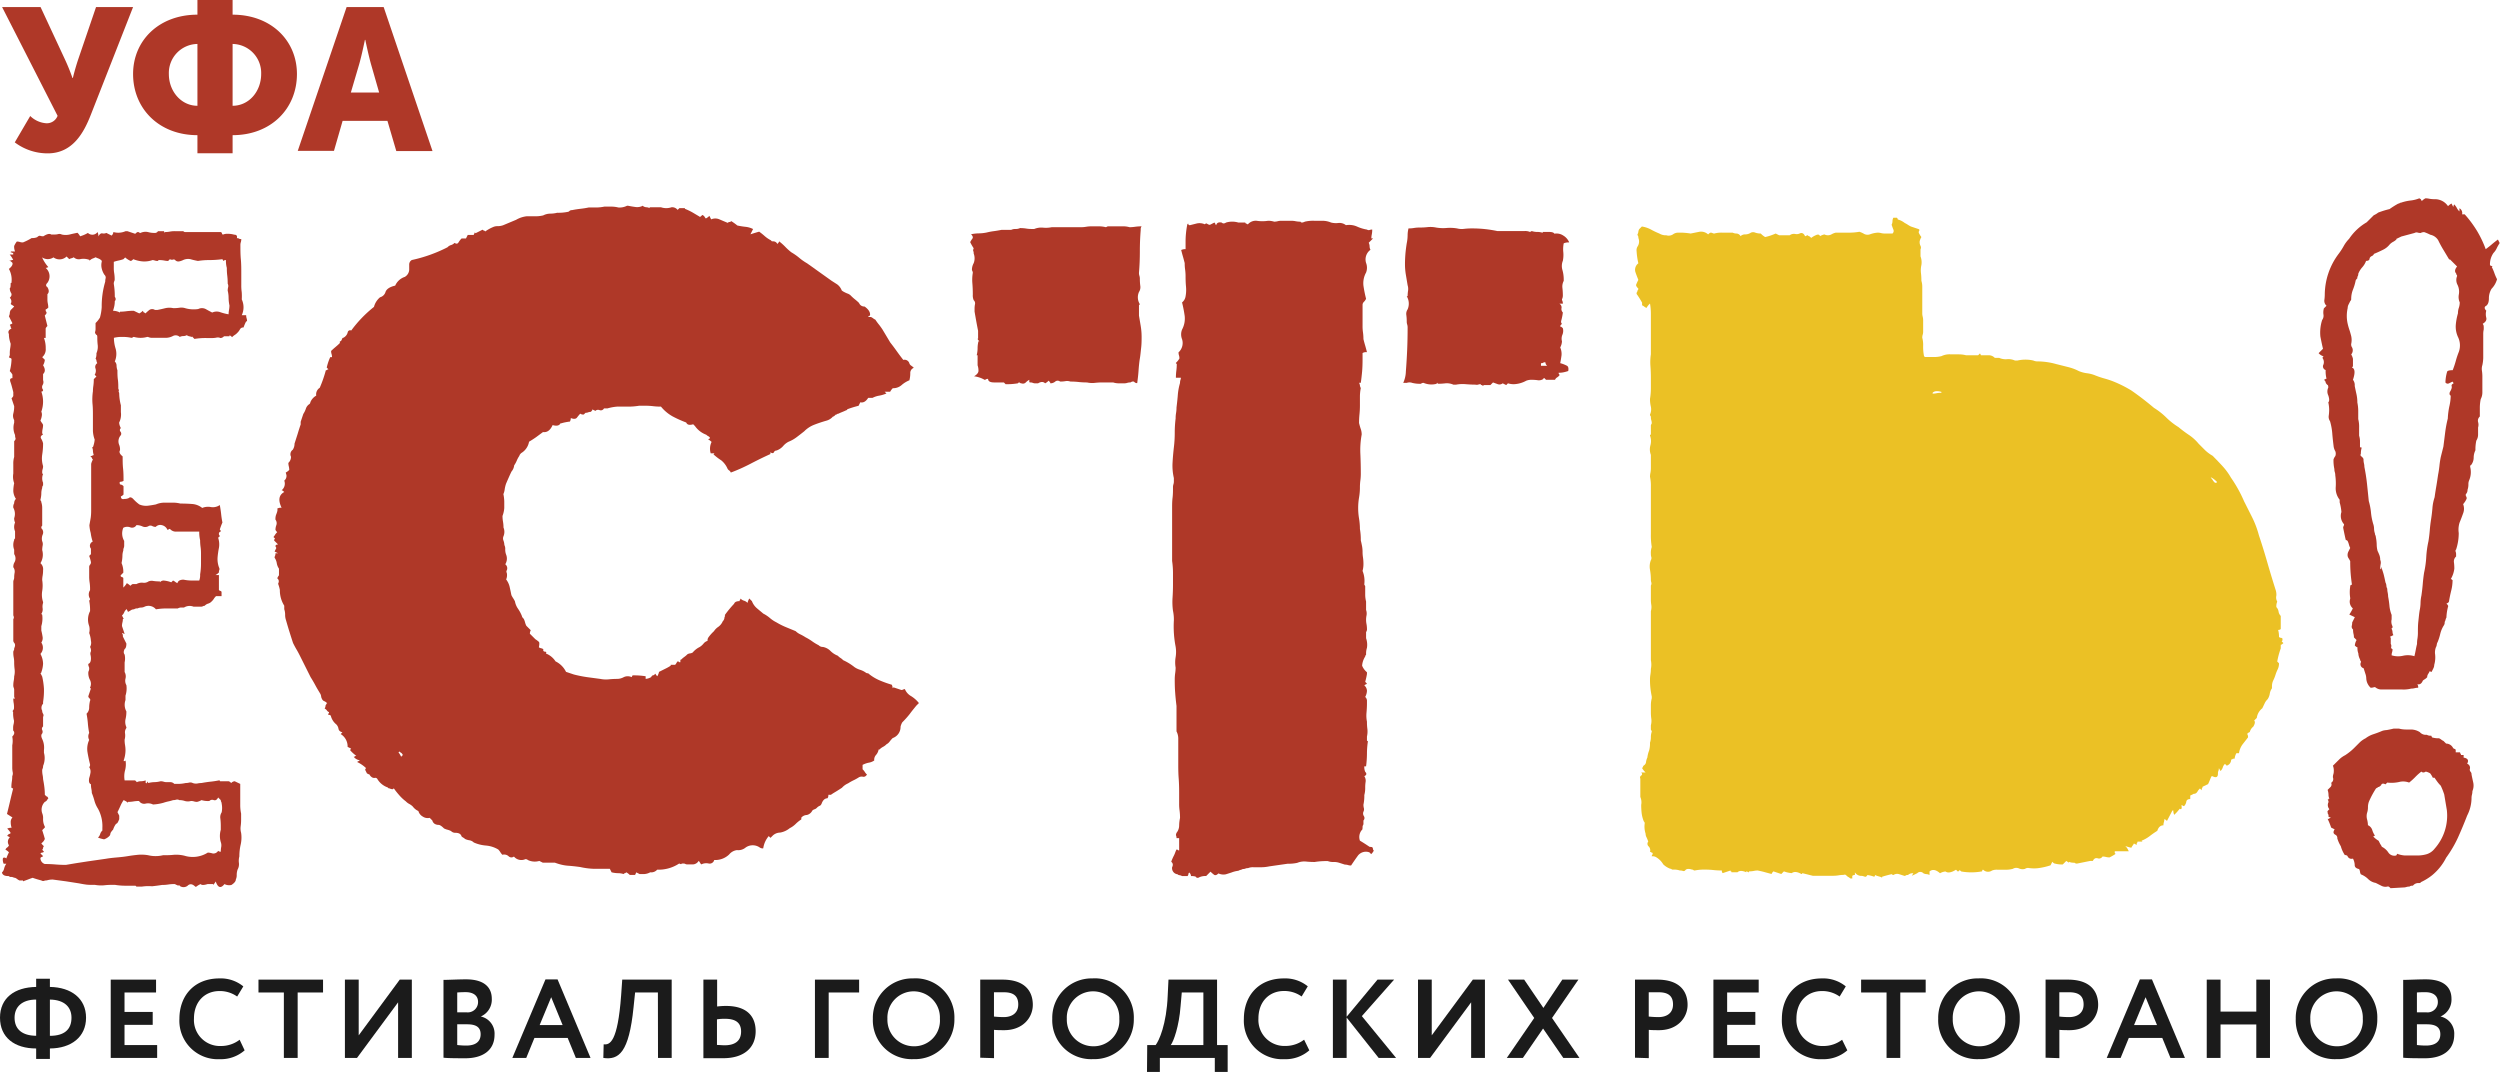
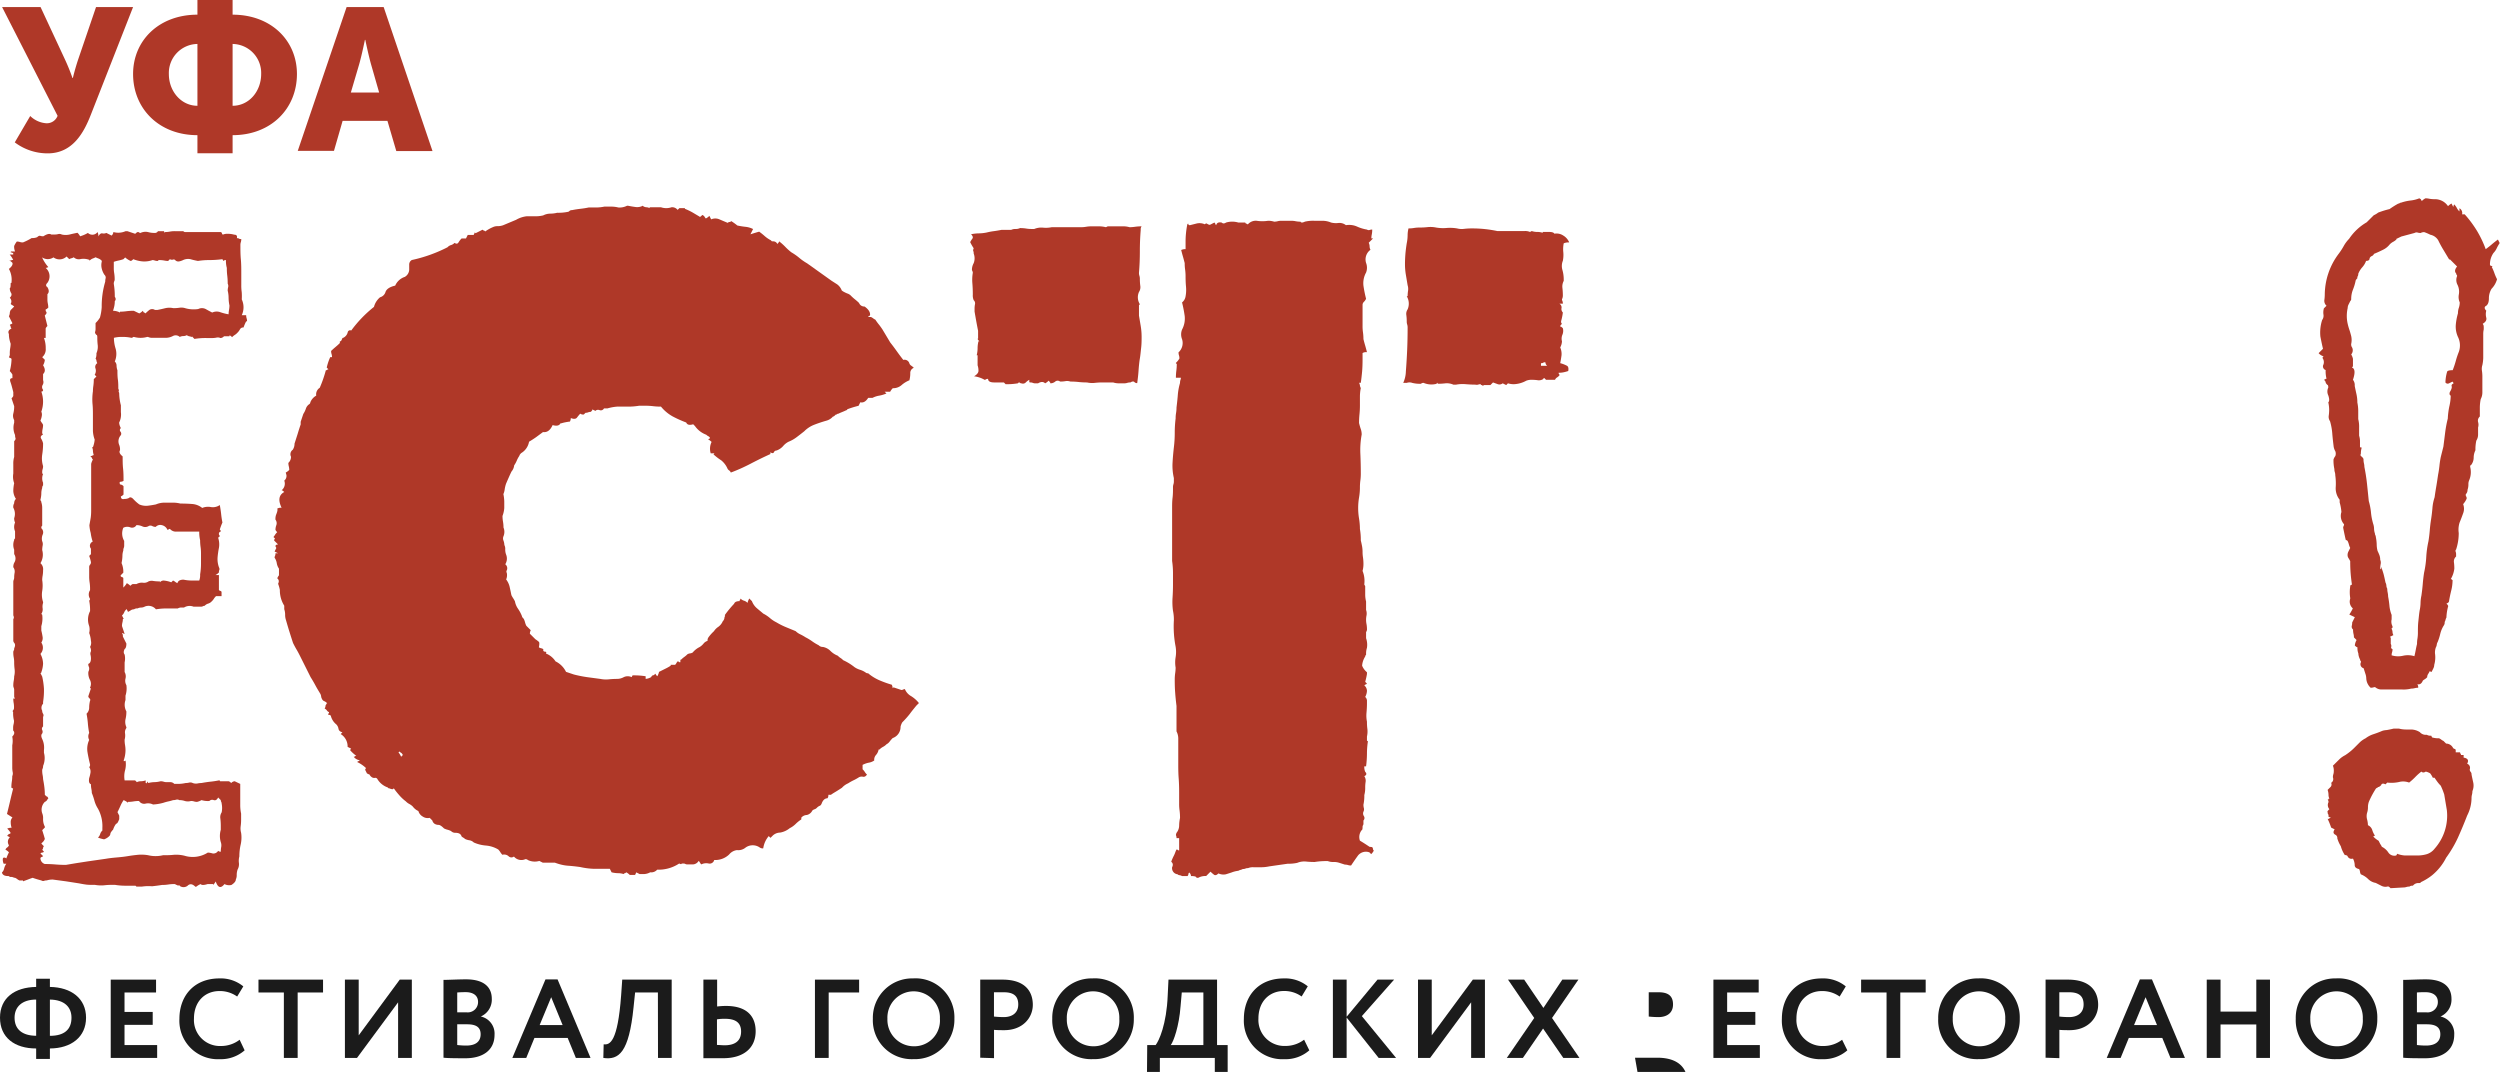
<svg xmlns="http://www.w3.org/2000/svg" viewBox="0 0 454.97 195.08">
  <defs>
    <style>.cls-1{fill:#af3828;}.cls-2{fill:#ebc125;}.cls-3{fill:#1b1b1b;}</style>
  </defs>
  <title>Logo_RESTFEST</title>
  <g id="Слой_2" data-name="Слой 2">
    <g id="Слой_1-2" data-name="Слой 1">
      <path class="cls-1" d="M30.45,96.37h0a1.44,1.44,0,0,0-1-.8,1.11,1.11,0,0,0-1.11.32,1.4,1.4,0,0,1-.64-.16.68.68,0,0,0-.64,0,1.2,1.2,0,0,1-1.12.08,2.46,2.46,0,0,0-1.11-.24.91.91,0,0,1-1.12.4,1.54,1.54,0,0,0-1.27.08,2.69,2.69,0,0,0,.16,2.39v.8a1.12,1.12,0,0,1-.08.48,1.08,1.08,0,0,0-.08.48,3,3,0,0,0-.16,1,7,7,0,0,1-.16,1.27,4,4,0,0,1,.32,1.75l-.48.48v.16c.1.11.18.16.24.16s.13.05.24.16v1.75a3.4,3.4,0,0,0,.64-.8,2.57,2.57,0,0,1,.64.48c.21-.21.37-.32.48-.32h.64a2,2,0,0,1,1.19-.24,1.43,1.43,0,0,0,1-.24,1.51,1.51,0,0,1,.88-.08,8.07,8.07,0,0,0,1.19.08v.16a.91.91,0,0,1,.64-.32,5.05,5.05,0,0,1,1.43.32l.32-.32a2,2,0,0,1,.4.24,1.63,1.63,0,0,0,.4.24c.1-.42.48-.64,1.11-.64a7.31,7.31,0,0,0,1.43.16h1.43a2.76,2.76,0,0,0,.16-1.11,11.88,11.88,0,0,0,.16-1.91v-1.91a8.42,8.42,0,0,0-.08-1.2,8.43,8.43,0,0,1-.08-1.19,6.65,6.65,0,0,1-.16-1.59H32.2a1.43,1.43,0,0,1-1.27-.48.33.33,0,0,0-.24.08.32.32,0,0,1-.24.08M41.6,57.2h0a5,5,0,0,1,.08-.8,4.94,4.94,0,0,0,.08-.8,7.32,7.32,0,0,1-.16-1.43,5.36,5.36,0,0,0-.16-1.27,2.53,2.53,0,0,1,.08-.64.92.92,0,0,0-.08-.64,11.7,11.7,0,0,0-.08-1.43,11.26,11.26,0,0,1-.08-1.43,4.8,4.8,0,0,1-.16-1.43.65.65,0,0,0-.48.16l-.16-.32a19.19,19.19,0,0,1-2.39.16,12.86,12.86,0,0,0-2.07.16c-.53-.1-1-.21-1.35-.32a2.14,2.14,0,0,0-1.35.16,2.82,2.82,0,0,1-.72.24.75.75,0,0,1-.72-.24.36.36,0,0,0-.4-.08.72.72,0,0,1-.56-.08l-.32.32a3.53,3.53,0,0,1-.72-.08,5.57,5.57,0,0,0-1-.08l-.16.16a1.7,1.7,0,0,1-.56-.08,1.35,1.35,0,0,0-.4-.08,4.41,4.41,0,0,1-1.83.24,5.81,5.81,0,0,1-1.67-.4c-.21.21-.37.32-.48.32a3.62,3.62,0,0,1-1-.64l-.32.32a7.09,7.09,0,0,1-.87.24,7.78,7.78,0,0,0-.88.24v1.11a5.5,5.5,0,0,0,.08,1,7,7,0,0,1,.08,1.11.72.72,0,0,1-.08.32,1.07,1.07,0,0,0-.08.48A13.53,13.53,0,0,1,20.89,54q.32.48,0,.8a4.57,4.57,0,0,1-.08.88,8.63,8.63,0,0,1-.24.88,2.83,2.83,0,0,1,1.27.32v-.16A8.22,8.22,0,0,0,23,56.64a9.92,9.92,0,0,1,1.35-.08l1,.48a2.47,2.47,0,0,0,.64-.48c.11.21.18.32.24.32s.13.05.24.16a8.59,8.59,0,0,1,.72-.64.92.92,0,0,1,1,0h.48c.53-.1,1-.21,1.43-.32a3.28,3.28,0,0,1,1.43,0h.16a7.1,7.1,0,0,0,1-.08,2.26,2.26,0,0,1,1,.08,5.58,5.58,0,0,0,2.39.16,1.51,1.51,0,0,1,1.35,0c.37.21.77.43,1.19.64a1.94,1.94,0,0,1,1.43-.08A8.91,8.91,0,0,0,41.6,57.2ZM7.36,122.49h0l.32.64A13.51,13.51,0,0,1,8,125.36a13.36,13.36,0,0,1-.16,2.39v.32a1.09,1.09,0,0,0-.16,1.27,1,1,0,0,0,.16.56.53.53,0,0,1,0,.56v1.75a.52.52,0,0,0-.16.64.68.68,0,0,1,0,.64q-.32.32,0,1A3.7,3.7,0,0,1,8,136.51V137a3.67,3.67,0,0,1-.16,2.39,1.1,1.1,0,0,1-.08.48.69.69,0,0,0-.08.32,4.32,4.32,0,0,0,.08.88,3.78,3.78,0,0,1,.08.72c.1.53.18,1,.24,1.51a12.39,12.39,0,0,1,.08,1.35c.21.21.34.32.4.32s.13.11.24.32a1.24,1.24,0,0,0-.24.32.86.86,0,0,1-.4.32A2,2,0,0,0,7.68,148a2.24,2.24,0,0,1,.16,1,3.26,3.26,0,0,0,.08.8,2.94,2.94,0,0,0,.24.64v.16l-.48.48c.21.64.37,1.17.48,1.59a1.71,1.71,0,0,1-.64.8A2.39,2.39,0,0,0,8,154a.46.46,0,0,0-.16.32.46.46,0,0,1-.16.32L8,155a.46.46,0,0,1-.32.16.46.46,0,0,0-.32.16l.48.48c-.11.11-.19.16-.24.16s-.13.06-.24.16a1.13,1.13,0,0,0,.8,1.12q1,0,1.91.08c.64.05,1.28.08,1.91.08l1.91-.32,2.07-.32,3.34-.48c.64-.11,1.3-.18,2-.24s1.35-.13,2-.24,1.25-.18,1.83-.24a7.26,7.26,0,0,1,1.83.08,5.77,5.77,0,0,0,2.71,0c.64,0,1.3,0,2-.08a6.17,6.17,0,0,1,2.15.24,5.13,5.13,0,0,0,4-.64,3.47,3.47,0,0,1,.88.16,1,1,0,0,0,1-.48.64.64,0,0,0,.48.16,4.33,4.33,0,0,1,.08-.87,1.74,1.74,0,0,0-.08-.88,3.94,3.94,0,0,1,0-2.23v-.8a10.19,10.19,0,0,0-.08-1.27,1.58,1.58,0,0,1,.24-1.11,4,4,0,0,0,0-1.59.73.73,0,0,0-.08-.32.67.67,0,0,1-.08-.32l-.48-.48q-.32.64-.8.48a.73.73,0,0,0-.8.16,3.94,3.94,0,0,1-1.43-.16,2.76,2.76,0,0,1-.8.32,1.7,1.7,0,0,1-.56-.08,1.81,1.81,0,0,0-.56-.08,2,2,0,0,1-1.12,0,3.07,3.07,0,0,0-1-.16.74.74,0,0,0-.56-.08,1.72,1.72,0,0,1-.56.08,7.13,7.13,0,0,1-.88.24,7.8,7.8,0,0,0-.87.24,8.68,8.68,0,0,1-1.91.32,2,2,0,0,0-1.36-.16,1.1,1.1,0,0,1-1.19-.48,6,6,0,0,0-1,.08,5.58,5.58,0,0,1-1,.08v.16a3.83,3.83,0,0,0-.8-.48,6.18,6.18,0,0,0-.56,1c-.16.37-.35.77-.56,1.19l.32.64v.64c-.21.53-.37.8-.48.8s-.43.48-.64,1.11a2.47,2.47,0,0,0-.48.64v-.16a.93.93,0,0,1-.16.64,2.49,2.49,0,0,1-1,.64,6.49,6.49,0,0,1-1.11-.32,1.42,1.42,0,0,0,.4-.64,1.4,1.4,0,0,1,.4-.64v-.48a6.59,6.59,0,0,0-.8-3.5,5.3,5.3,0,0,1-.64-1.43,11.65,11.65,0,0,0-.48-1.43,3.79,3.79,0,0,0-.08-.72,4.31,4.31,0,0,1-.08-.87c-.32-.11-.43-.48-.32-1.12a6.22,6.22,0,0,0,.24-1,1.45,1.45,0,0,0-.24-1,.46.46,0,0,0,.16-.32v-.16c-.21-.85-.37-1.62-.48-2.31a3.89,3.89,0,0,1,.32-2.15,1.33,1.33,0,0,1,0-1.27,15,15,0,0,1-.24-1.75,16.28,16.28,0,0,0-.24-1.75,1.53,1.53,0,0,0,.48-1.11,5.23,5.23,0,0,1,.16-1.27c.1-.1.05-.26-.16-.48a.45.45,0,0,1-.16-.32l.48-1.43a.14.14,0,0,1-.16-.16,1.52,1.52,0,0,0,0-1.35,2.66,2.66,0,0,1-.32-1.35.7.7,0,0,1,.08-.32,1.11,1.11,0,0,0,.08-.48.72.72,0,0,0-.08-.32,1.08,1.08,0,0,1-.08-.48q.48-.16.48-1a2.69,2.69,0,0,0-.08-.64.89.89,0,0,1,.08-.64,1.27,1.27,0,0,0-.16-.8,1.54,1.54,0,0,0,.16-1.11,5.09,5.09,0,0,0-.32-1.43,2.63,2.63,0,0,0,0-1.27,3.35,3.35,0,0,1,.16-2.71,8.59,8.59,0,0,0-.16-1.91.46.46,0,0,0,.16-.32,1.45,1.45,0,0,1,0-1.59V107a7.34,7.34,0,0,0-.08-1,7.24,7.24,0,0,1-.08-1v-1.75a.65.65,0,0,1,.16-.48.65.65,0,0,0,.16-.48,6.78,6.78,0,0,0-.32-1.12l.32-.32v-1a.82.82,0,0,1,.32-1.28A7.81,7.81,0,0,1,16.51,97a6.54,6.54,0,0,1-.24-1.43c.1-.53.18-1,.24-1.35a9.66,9.66,0,0,0,.08-1.35V84.43a2.78,2.78,0,0,1,.32-.8c-.11-.1-.16-.18-.16-.24s-.11-.18-.32-.4a.62.62,0,0,0,.4-.08.33.33,0,0,1,.24-.08,2.59,2.59,0,0,1-.16-.8,1.42,1.42,0,0,0-.16-.64h.16A5.07,5.07,0,0,0,17.23,80a5.19,5.19,0,0,1-.32-1.59V75.67c0-.74,0-1.49-.08-2.23a10.26,10.26,0,0,1,.08-2.23,7.09,7.09,0,0,1,.08-1A8.58,8.58,0,0,0,17.07,69l.48-.48-.32-.32a1.35,1.35,0,0,0,.16-1.11.81.81,0,0,1,.32-1,1.21,1.21,0,0,1-.16-.48.48.48,0,0,0-.16-.32,2.26,2.26,0,0,0,.16-1,2.91,2.91,0,0,0,.24-1.43,11.24,11.24,0,0,1-.08-1.43c0-.32-.05-.48-.16-.48-.21-.21-.29-.4-.24-.56a1.74,1.74,0,0,0,.08-.56V58.79a4.51,4.51,0,0,0,.8-1,8.77,8.77,0,0,0,.32-1.91,15.67,15.67,0,0,1,.64-4.62,2.55,2.55,0,0,1,.08-.64A.67.67,0,0,0,19,50a3.49,3.49,0,0,1-.48-1.11,2.57,2.57,0,0,1,0-1.27v-.16a1.63,1.63,0,0,0-.56-.4,4.05,4.05,0,0,1-.56-.24,4.2,4.2,0,0,1-.56.24,1.6,1.6,0,0,0-.56.4v-.16a3.06,3.06,0,0,0-1.59-.16,1.32,1.32,0,0,1-1.27-.32A1.39,1.39,0,0,1,13,47a1.46,1.46,0,0,0-.4.16l-.48-.48a1.85,1.85,0,0,1-2.39.16,1.84,1.84,0,0,1-2.07,0A6.67,6.67,0,0,0,8.79,48.6a1.22,1.22,0,0,1-.48.16,2,2,0,0,1,.32,2.71q-.48.48,0,.8.48.8,0,1.27v1a3.52,3.52,0,0,0,.08.72,3.81,3.81,0,0,1,.08.72c-.21.21-.37.32-.48.32,0,.21,0,.35.08.4a.33.33,0,0,1,.08.24c0,.11-.11.27-.32.48l.48,1.91c-.21.21-.32.38-.32.48V61.5H8a5.2,5.2,0,0,1,.32,1.91A1.87,1.87,0,0,1,7.68,65l.48.48a2.45,2.45,0,0,1-.32,1q.63,1,0,1.59v1.11a1,1,0,0,1-.08.88.77.77,0,0,0,.08.88.28.28,0,0,1-.32.32,5.44,5.44,0,0,1,0,3.66,1.3,1.3,0,0,1,.08.8,2.93,2.93,0,0,1-.24.8,1.69,1.69,0,0,0,.24.4,2,2,0,0,1,.24.4,3.73,3.73,0,0,1-.08.72,3.56,3.56,0,0,0-.08.72.46.46,0,0,0,.16.32c-.43.21-.53.48-.32.8a2.82,2.82,0,0,1,.32.8,12.68,12.68,0,0,1-.16,2.07,4.69,4.69,0,0,0,.16,2.07,1.78,1.78,0,0,1-.08.56,1.71,1.71,0,0,0-.08.56c0,.21.05.32.16.32a2.06,2.06,0,0,0,0,1.59v.48a.65.65,0,0,0-.16.48,3,3,0,0,0-.16,1,4.71,4.71,0,0,1-.16,1.11.32.32,0,0,0,.08.24.33.33,0,0,1,.08.24,3.29,3.29,0,0,1,.16,1v3.27a.4.4,0,0,0,0,.64,1,1,0,0,1,.08,1,1.84,1.84,0,0,0-.08,1.19,1.3,1.3,0,0,1,.08.8,4.79,4.79,0,0,0-.08.8,3,3,0,0,1-.32,2.39,1.44,1.44,0,0,1,.48,1.27,5.88,5.88,0,0,1-.08,1,4.83,4.83,0,0,0-.08.8,6.3,6.3,0,0,1,0,2,4.19,4.19,0,0,0,.16,2v.16a2.21,2.21,0,0,0-.08,1,1.45,1.45,0,0,1-.24,1l.16.16a4.89,4.89,0,0,1-.16,2.07v.8c.11.43.18.82.24,1.19a1.44,1.44,0,0,1-.24,1A1.65,1.65,0,0,1,7.36,119a4,4,0,0,1,.48,1.75,5.22,5.22,0,0,1-.32,1.59A.14.14,0,0,1,7.36,122.49Zm18.47,38.86h-1l-.16-.16H22.81a11.68,11.68,0,0,1-1.91-.16c-.64,0-1.27,0-1.91.08a6.34,6.34,0,0,1-1.75-.08A11.85,11.85,0,0,1,15.8,161q-.64-.08-1.43-.24L12,160.39l-2.39-.32a3.51,3.51,0,0,0-1.12.16,1.06,1.06,0,0,0-.48.08.58.58,0,0,1-.48-.08c-.43-.11-1-.27-1.59-.48-.32.11-.61.21-.87.32l-.88.32v-.16H3.54a1.85,1.85,0,0,1-.4-.24,1.88,1.88,0,0,0-.4-.24.68.68,0,0,1-.32-.08,1.13,1.13,0,0,0-.48-.08.31.31,0,0,1-.24-.08.33.33,0,0,0-.24-.08c-.64,0-1-.21-1.11-.64a1.41,1.41,0,0,0,.4-.72,2.48,2.48,0,0,1,.4-.88H.67a1.77,1.77,0,0,1-.16-.8c0-.21.08-.32.24-.32a.55.55,0,0,1,.4.16,8.25,8.25,0,0,1,.48-1.12,2.59,2.59,0,0,0-.64-.48.86.86,0,0,1,.32-.4.86.86,0,0,0,.32-.4,1.09,1.09,0,0,1,.16-1.43c-.11-.1-.19-.16-.24-.16s-.14-.05-.24-.16l.16-.16c.11-.11.18-.16.24-.16s.13-.05.24-.16a3.49,3.49,0,0,0-.64-.8,1.79,1.79,0,0,1,.8-.16,3.23,3.23,0,0,1-.16-1,1.18,1.18,0,0,1,.32-.87l-1-.64q.32-1.27.56-2.31t.56-2.31l-.32-.16a6.83,6.83,0,0,1,.08-1.11,5.75,5.75,0,0,0,.08-1,1.1,1.1,0,0,0,.08-.72,4.34,4.34,0,0,1-.08-.88v-4a4.07,4.07,0,0,0,0-1.59c.42-.42.48-.8.16-1.12v-.48a2.53,2.53,0,0,1,.08-.64,2.67,2.67,0,0,0,.08-.64,5.56,5.56,0,0,1-.16-1.59.2.2,0,0,1,0-.32.65.65,0,0,0,.16-.48A4.57,4.57,0,0,0,2.5,128a4.34,4.34,0,0,1-.08-.88h.32a.64.64,0,0,1-.16-.48v-1a1.13,1.13,0,0,0-.08-.48,1.08,1.08,0,0,1-.08-.48,4.83,4.83,0,0,1,.08-.8,5.11,5.11,0,0,0,.08-.8,3.49,3.49,0,0,0,.08-1.27,9.89,9.89,0,0,1-.08-1.27,4.57,4.57,0,0,0-.08-.88,4.32,4.32,0,0,1-.08-.88.63.63,0,0,1,.08-.4.63.63,0,0,0,.08-.4q.32-.63,0-1a.64.64,0,0,1-.16-.48v-3.82a.57.57,0,0,0,.08-.48.67.67,0,0,1-.08-.32v-5.89a1.09,1.09,0,0,1,.08-.48,1.11,1.11,0,0,0,.08-.48,4.8,4.8,0,0,1,.08-.8,1.31,1.31,0,0,0-.24-1,1.77,1.77,0,0,1,.16-.8,1.43,1.43,0,0,0,0-1.59v-.8a2.43,2.43,0,0,1,0-1.75.32.32,0,0,1,.08-.24A.33.33,0,0,0,2.74,98V96.69a2,2,0,0,1,0-1.59,1.76,1.76,0,0,1-.16-.8,2.33,2.33,0,0,0-.16-1.91,1.26,1.26,0,0,1,.16-.8,1.08,1.08,0,0,1,.32-.8,2.84,2.84,0,0,1-.48-1.43,7.37,7.37,0,0,1,.16-1.43,3.37,3.37,0,0,1-.16-1.75V84.43a4.12,4.12,0,0,1,.16-1.27V80.29c.21-.21.29-.4.24-.56a1.7,1.7,0,0,1-.08-.56,3.23,3.23,0,0,1-.16-2.23v-.48a1.61,1.61,0,0,1-.16-1.19,5,5,0,0,0,.16-1.35L2.1,72.49c.21-.21.32-.37.32-.48v-.64c-.21-.85-.37-1.43-.48-1.75q-.32-.8.32-.8v-.64a2.57,2.57,0,0,0-.48-.64,9.32,9.32,0,0,0,.32-2.23c-.11-.11-.19-.16-.24-.16s-.13-.05-.24-.16a.92.92,0,0,0,.16-.64,5.61,5.61,0,0,1,.08-1,5.14,5.14,0,0,0,.08-.8,7,7,0,0,1-.24-.88,4.33,4.33,0,0,1-.08-.88q-.32-.63.48-1a.45.45,0,0,1-.16-.32.47.47,0,0,0-.16-.32c.11-.1.18-.16.24-.16s.13-.05.24-.16l-.32-.64-.32-.64a1.29,1.29,0,0,0,.16-.56,1.28,1.28,0,0,1,.16-.56l.64-.64a1.35,1.35,0,0,0-.32-.24,1.21,1.21,0,0,1-.32-.24.88.88,0,0,0-.16-1.11c.32-.32.4-.61.24-.88a1.68,1.68,0,0,1-.24-.88c.11,0,.16-.26.16-.79,0-.11,0-.16.08-.16s.08-.05.08-.16a4.07,4.07,0,0,0-.48-2.39c.53-.42.74-.8.64-1.11a2.56,2.56,0,0,0-.64-.48A.62.62,0,0,0,2,47.4a.63.63,0,0,1,.4-.08,3.76,3.76,0,0,0-.64-1h.64v-.32A.32.32,0,0,1,2.18,46a.33.33,0,0,0-.24-.08.14.14,0,0,1,.16-.16h.64a2.19,2.19,0,0,1-.16-1,3.66,3.66,0,0,1,.48-.8,1.79,1.79,0,0,1,.56.08,1.71,1.71,0,0,0,.56.08,11,11,0,0,0,1.59-.8,2.22,2.22,0,0,0,1-.16c.21-.21.4-.29.56-.24a1.75,1.75,0,0,0,.56.08q1-.64,1.43-.32h.64a2.5,2.5,0,0,0,.64-.08.92.92,0,0,1,.64.08,3.23,3.23,0,0,0,1.43,0c.42-.11.9-.21,1.43-.32a2.62,2.62,0,0,1,.48.64A6.14,6.14,0,0,0,16,42.39a1.16,1.16,0,0,0,1.75-.16,1.79,1.79,0,0,1,.16.8q.32-.64.72-.56a1.07,1.07,0,0,0,.72-.08l.48.24.48.24a.92.92,0,0,0,.32-.64,3.3,3.3,0,0,0,2.23-.16h.32l1.43.48c.21-.21.37-.32.48-.32a.33.33,0,0,1,.24.08.31.31,0,0,0,.24.08,2.14,2.14,0,0,1,1.35-.16,4.27,4.27,0,0,0,1.19.16.64.64,0,0,0,.64-.32h1.12v.16c.1.11.16.11.16,0a4.46,4.46,0,0,0,.88-.08,4.42,4.42,0,0,1,.88-.08h1.43a.33.33,0,0,1,.24.08.32.32,0,0,0,.24.08h6.53c.1.11.16.19.16.24s.05.13.16.24a1.78,1.78,0,0,1,.8-.16,4.18,4.18,0,0,1,1.28.16c.42,0,.58.21.48.64a.64.64,0,0,1,.4.08c.05.05.18.08.4.08a1.79,1.79,0,0,1-.08.56,1.71,1.71,0,0,0-.08.56c0,.85,0,1.7.08,2.55s.08,1.7.08,2.55v2.23a8.18,8.18,0,0,0,.08,1.2A10,10,0,0,1,44,54.49a3.4,3.4,0,0,1,0,2.87h.8a1.7,1.7,0,0,0,.08.56,1.8,1.8,0,0,1,.08.56h-.16a8.21,8.21,0,0,0-.48,1.12.64.64,0,0,0-.64.32,2.48,2.48,0,0,1-.48.64,2.22,2.22,0,0,1-.48.4,2.28,2.28,0,0,0-.48.4c-.21-.21-.37-.32-.48-.32v.16h-1a.92.92,0,0,1-.64.32,1.1,1.1,0,0,0-.72-.08,3.57,3.57,0,0,1-.72.08H37.62a12.24,12.24,0,0,0-2.23.16l-.48-.48v.16a1.24,1.24,0,0,0-.48-.16A1.2,1.2,0,0,1,34,61a1.41,1.41,0,0,1-.64.16,1.41,1.41,0,0,0-.64.16,1.09,1.09,0,0,0-1.27-.16,2.82,2.82,0,0,1-1.27.32H27.74a1.76,1.76,0,0,1-.8-.16h-.16a4.41,4.41,0,0,1-2.39,0,.32.32,0,0,0-.24.08.32.32,0,0,1-.24.08,6.8,6.8,0,0,0-1.59-.16,5.64,5.64,0,0,0-1.59.16,6.68,6.68,0,0,0,.32,2,3.52,3.52,0,0,1-.16,2.31,1,1,0,0,1,.32.72,2.76,2.76,0,0,0,.16.88c0,.53,0,1.09.08,1.67s.08,1.14.08,1.67c.1.21.13.35.08.4s0,.19.08.4A9.28,9.28,0,0,0,22,73.76V75a3.31,3.31,0,0,1-.32,1.91,2.41,2.41,0,0,0,.32,1,.44.44,0,0,0-.08.64.58.58,0,0,1,.08.64,1.66,1.66,0,0,0-.32,1.75,2.24,2.24,0,0,1,.16,1c-.21.32-.05.69.48,1.12,0,.74,0,1.49.08,2.23s.08,1.49.08,2.23a1.28,1.28,0,0,1-.56.16c-.16,0-.19.16-.08.48a.93.93,0,0,1,.64.32V90c-.21.21-.37.32-.48.32,0,.43.21.59.64.48a1.76,1.76,0,0,0,.8-.16c.21-.21.48-.16.8.16a7.59,7.59,0,0,0,1.11,1,3.09,3.09,0,0,0,1.51.24q.71-.08,1.51-.24a4,4,0,0,1,1.75-.32h1.43a5.24,5.24,0,0,1,1.27.16q1.11,0,2.15.08a3.3,3.3,0,0,1,1.83.72,2.75,2.75,0,0,1,1.59-.16A2.18,2.18,0,0,0,40,91.91c.1.53.18,1.06.24,1.59a15.6,15.6,0,0,0,.24,1.59A11.2,11.2,0,0,0,40,96.37c.21.21.24.35.08.4a.37.37,0,0,0-.24.4.32.32,0,0,0,.08.24.33.33,0,0,1,.08.24c-.11,0-.16,0-.16.08s-.06.08-.16.08a3.74,3.74,0,0,1,.16,1.91,15.55,15.55,0,0,0-.24,1.67,4.43,4.43,0,0,0,.24,1.83c.1.21.13.37.08.48a1.11,1.11,0,0,0-.08.48,2.44,2.44,0,0,1-.64.48h.64v2.71c.1.11.18.16.24.16s.13.05.24.16v.8h-1a2.27,2.27,0,0,0-.4.48,2.25,2.25,0,0,1-.4.48,1.4,1.4,0,0,1-.64.4,1.42,1.42,0,0,0-.64.4.7.7,0,0,0-.32.08.71.71,0,0,1-.32.08H35.23a1.94,1.94,0,0,0-1.75.16h-.32a1.26,1.26,0,0,0-.8.16H30.29a11.7,11.7,0,0,0-1.91.16,1.75,1.75,0,0,0-2.07-.48,1.41,1.41,0,0,1-.64.16,1.42,1.42,0,0,0-.64.16.93.93,0,0,0-.64.16,1,1,0,0,0-.56.16,4.73,4.73,0,0,1-.56.32.33.33,0,0,0-.08-.24.32.32,0,0,1-.08-.24H23a1.55,1.55,0,0,0-.4.56,1.61,1.61,0,0,1-.4.56l.32.64h-.16a2.61,2.61,0,0,1-.08.64,2.6,2.6,0,0,0-.08.64l.48,1.43a.32.32,0,0,1-.24-.08.33.33,0,0,0-.24-.08.94.94,0,0,1,.16.64l.32.64.32.64q0,.8-.32,1c-.21.43-.21.74,0,1a3.28,3.28,0,0,1,0,1.43v1.75a1.63,1.63,0,0,1,.16,1.19,1.61,1.61,0,0,0,.16,1.2,4.3,4.3,0,0,1-.16,1.91v.8a2.54,2.54,0,0,0,.16,2.07,5.92,5.92,0,0,1-.16,1.43,2.3,2.3,0,0,0,.16,1.43v.16a1.28,1.28,0,0,0-.24,1,2.82,2.82,0,0,1-.08,1.12,5.54,5.54,0,0,0,.08,1,6,6,0,0,1,.08,1,5.63,5.63,0,0,1-.32,1.75v.16c.21,0,.32-.05.32-.16a4.25,4.25,0,0,1-.08,1.83,4.21,4.21,0,0,0-.08,1.83h1.91l.32.32a1.58,1.58,0,0,1,.72-.16,2.78,2.78,0,0,0,.88-.16v.48a.14.14,0,0,1,.16.16.33.33,0,0,1,.08-.24.32.32,0,0,0,.08-.24l.16.32a4.83,4.83,0,0,1,1.12-.16,4.64,4.64,0,0,0,1.11-.16,1.8,1.8,0,0,1,.56.08,1.71,1.71,0,0,0,.56.08H31a1,1,0,0,1,.72.32h.48a6.66,6.66,0,0,0,1.59-.16,2.52,2.52,0,0,0,.64-.08.93.93,0,0,1,.64.08,1.69,1.69,0,0,0,.88.08,3.62,3.62,0,0,1,.72-.08c.53-.1,1.06-.18,1.59-.24a16,16,0,0,0,1.59-.24c.1,0,.16,0,.16.08s.05.08.16.08H41.6c.1,0,.26.11.48.32a.92.92,0,0,1,.64-.32l1,.48v3.9a7.67,7.67,0,0,0,.16,1.51v1.11a8.64,8.64,0,0,1-.08,1.19,3,3,0,0,0,.08,1.19,5.85,5.85,0,0,1-.08,2.15,9.57,9.57,0,0,0-.24,2.15,3.07,3.07,0,0,0-.08,1.19,2,2,0,0,1-.24,1.2,3,3,0,0,0-.16,1,1.78,1.78,0,0,1-.16.8q0,.48-.8,1a1.81,1.81,0,0,1-1.27-.16q-1,1.27-1.59-.48a2.55,2.55,0,0,1-.48.64v-.16h-1q-1,.32-1.27,0a3.49,3.49,0,0,0-.8.48h-.16q-.8-.8-1.43-.16a1.19,1.19,0,0,1-1.43,0c0-.11-.06-.13-.16-.08a.26.26,0,0,1-.32-.08.32.32,0,0,1-.24-.08.33.33,0,0,0-.24-.08,6.81,6.81,0,0,0-1.11.08,6.87,6.87,0,0,1-1.12.08c-.64.1-1.25.18-1.83.24A8,8,0,0,0,25.83,161.35Z" />
      <path class="cls-1" d="M73.31,137.41h0A.91.91,0,0,0,73,137a1.17,1.17,0,0,1-.32-.24l-.16.16a3.81,3.81,0,0,1,.48.8Zm43.79-99.85a1.27,1.27,0,0,0,.56.16,1.32,1.32,0,0,1,.56.16v-.16h2.07a2.92,2.92,0,0,0,1.91,0,1.25,1.25,0,0,1,1.12.48l.32-.32h1V38a11.42,11.42,0,0,1,1.35.64l1.35.8c0,.11.16,0,.48-.32a.9.9,0,0,1,.4.32,1.16,1.16,0,0,0,.24.32,2.44,2.44,0,0,0,.64-.48l.32.64a1.89,1.89,0,0,1,1.51,0c.48.21,1,.43,1.51.64a.46.46,0,0,1,.32-.16.46.46,0,0,0,.32-.16,11.52,11.52,0,0,1,1.11.8c.53.11,1,.19,1.51.24a4,4,0,0,1,1.35.4l-.24.48-.24.48q1-.32,1.59-.48a11.42,11.42,0,0,1,1,.8,5.67,5.67,0,0,0,1.19.8c0,.11.1.16.32.16s.58.05.8.48c.21-.21.32-.37.32-.48a10.65,10.65,0,0,1,1.12,1,10.22,10.22,0,0,0,1.11,1,10.25,10.25,0,0,1,1.43,1,9.65,9.65,0,0,0,1.43,1l2.23,1.59,2.23,1.59,1,.64a2.45,2.45,0,0,1,.8,1c0,.11.21.27.64.48a4,4,0,0,0,.56.24,1.63,1.63,0,0,1,.56.4,7.9,7.9,0,0,0,.72.64c.26.21.5.42.72.64a1,1,0,0,0,1,.64c.74.53,1.06,1.06,1,1.59l-.16.16a.14.14,0,0,0-.16.16h.48a2,2,0,0,1,.4.24,1.63,1.63,0,0,0,.4.24c.21.32.42.61.64.88s.42.56.64.88l1.43,2.39q.63.8,1.19,1.59t1.19,1.59a.91.91,0,0,1,1.11.64.84.84,0,0,0,.32.4,2.5,2.5,0,0,1,.48.4,1,1,0,0,0-.64,1,5.25,5.25,0,0,1-.16,1.27,4.94,4.94,0,0,0-1.43.88,2.33,2.33,0,0,1-1.59.56,2.48,2.48,0,0,0-.48.64h-1l.32.32a6,6,0,0,1-1.35.4,4,4,0,0,0-1.19.4H158q-.64,1-1.43.8l-.32.64a17.08,17.08,0,0,0-2.07.64.14.14,0,0,1-.16.16c-.21.11-.45.21-.72.32s-.51.21-.72.32a.32.32,0,0,0-.24.08.32.32,0,0,1-.24.08q-.48.48-.48.32a2.41,2.41,0,0,1-1.27.8q-1.12.32-2.15.72a5.19,5.19,0,0,0-1.83,1.19q-.8.64-1.43,1.11a6.17,6.17,0,0,1-1.43.8,3.15,3.15,0,0,0-1,.8,2.92,2.92,0,0,1-1.19.8.51.51,0,0,0-.48.32c-.11.21-.32.21-.64,0v.32q-1.76.8-3.58,1.75T133,86a.9.9,0,0,0-.32-.4.83.83,0,0,1-.32-.4,4,4,0,0,0-1.11-1.43,9.48,9.48,0,0,1-1.43-1.11.14.14,0,0,0,.16-.16h-.64a2.84,2.84,0,0,1,.16-2.07,2.55,2.55,0,0,0-.64-.48l.32-.16V79.6a1.36,1.36,0,0,0-.32-.24,1.15,1.15,0,0,1-.32-.24,4.37,4.37,0,0,1-2.07-1.59l-.32-.32q-1,.32-1.27-.32a20.36,20.36,0,0,1-2.47-1.11A7.38,7.38,0,0,1,120.29,74a11.14,11.14,0,0,1-1.43-.08,12,12,0,0,0-1.43-.08h-1.12a11.94,11.94,0,0,1-2,.16h-2a8.89,8.89,0,0,0-1.75.32h-.64a.64.64,0,0,1-.8.32.72.72,0,0,0-.8.16c-.11-.11-.19-.16-.24-.16s-.13-.05-.24-.16c0,.11-.11.27-.32.48a1.1,1.1,0,0,0-.48.08,1.11,1.11,0,0,1-.48.08l-.32.32a.91.91,0,0,1-.64-.16A8.39,8.39,0,0,0,105,76q-.32.4-1.12.08a1.41,1.41,0,0,1-.16.64,9.53,9.53,0,0,0-1.59.32H102q-.32.64-1.43.32-.64,1.43-1.75,1.27l-1.19.88c-.37.27-.82.56-1.35.88a3,3,0,0,1-1.43,2.07c-.21.21-.32.37-.32.48a4.64,4.64,0,0,0-.48.88,5,5,0,0,1-.48.88,2,2,0,0,1-.48,1.11q-.32.64-1,2.23a5.77,5.77,0,0,0-.24,1,3,3,0,0,1-.24.88,7.28,7.28,0,0,1,.16,1.35v1.2a5.11,5.11,0,0,1-.32,1.43A6.65,6.65,0,0,0,91.55,95a5.9,5.9,0,0,1,.08,1,2.06,2.06,0,0,1,0,1.59,1,1,0,0,0,0,.8,2.68,2.68,0,0,1,.16.8,1.45,1.45,0,0,1,.16.64,2.71,2.71,0,0,0,.16,1.11,1.93,1.93,0,0,1-.16,1.75.91.91,0,0,1,.32,1c-.11.21-.14.37-.08.48a1.13,1.13,0,0,1,.08.48,1.78,1.78,0,0,1-.16.8,3.52,3.52,0,0,1,.64,1.35q.16.72.32,1.51a4.39,4.39,0,0,0,.32.56,6,6,0,0,1,.32.56,3.43,3.43,0,0,0,.56,1.35,6.64,6.64,0,0,1,.72,1.35c0,.11.1.27.32.48a3.34,3.34,0,0,1,.24.64,3,3,0,0,0,.24.64l.8.8a1.41,1.41,0,0,0-.16.64l1,1a5.07,5.07,0,0,1,.64.48c.11.11.11.42,0,1a1.37,1.37,0,0,0,.4.16,1.48,1.48,0,0,1,.4.16v.32a.54.54,0,0,0,.4.16c.16,0,.18.11.08.32a3.67,3.67,0,0,1,1.75,1.43,4.15,4.15,0,0,1,1.91,1.91l1.43.48a22.57,22.57,0,0,0,2.39.48l2.39.32a5.26,5.26,0,0,0,1.59.08q.79-.08,1.59-.08a2.56,2.56,0,0,0,1.12-.32,1.66,1.66,0,0,1,1.43,0l.16-.32a13.44,13.44,0,0,1,2.39.16v.48a2.44,2.44,0,0,0,1-.32c.1-.21.21-.32.32-.32s.26-.11.48-.32c0,.11.1.27.32.48a2.8,2.8,0,0,0,.32-.8l1.12-.56a8.8,8.8,0,0,0,1-.56v-.16h.8a1.31,1.31,0,0,0,.24-.32,1.28,1.28,0,0,1,.24-.32c.11,0,.16,0,.16.08s.1.08.32.08v-.32a.14.14,0,0,1,.16-.16,4,4,0,0,1,.56-.48,3.85,3.85,0,0,0,.56-.48,1.25,1.25,0,0,1,.48-.16,1.23,1.23,0,0,0,.48-.16,3.87,3.87,0,0,1,1.27-1,2.87,2.87,0,0,0,.72-.64,1.44,1.44,0,0,1,.72-.48.92.92,0,0,1,.16-.64,7.63,7.63,0,0,1,1-1.12,2.86,2.86,0,0,1,.8-.8,2.4,2.4,0,0,0,.8-1,1.08,1.08,0,0,0,.32-.8c.11-.1.13-.18.08-.24s0-.13.08-.24a18.6,18.6,0,0,1,1.59-1.91q.16-.48,1-.48a.32.32,0,0,1,.08-.24.33.33,0,0,0,.08-.24,1.37,1.37,0,0,0,.64.4,1.45,1.45,0,0,1,.64.4,2.81,2.81,0,0,1,.32-.8l.48.48a3.19,3.19,0,0,0,.88,1.27c.37.32.77.64,1.19,1a6,6,0,0,1,1.2.8,5.7,5.7,0,0,0,1.19.79,13,13,0,0,0,1.75.88l1.75.72a3,3,0,0,0,.8.56,9.07,9.07,0,0,1,1,.56,9.39,9.39,0,0,1,1.19.72,8.5,8.5,0,0,0,1.19.72,1.07,1.07,0,0,0,.8.32,2.61,2.61,0,0,1,1.35.72,3.92,3.92,0,0,0,1.35.88,2.18,2.18,0,0,0,.48.4,2.34,2.34,0,0,1,.48.4,10,10,0,0,1,2.07,1.27,3.6,3.6,0,0,0,1,.48,3.75,3.75,0,0,1,1,.48.64.64,0,0,0,.48.16,8.27,8.27,0,0,0,2.07,1.28,20.12,20.12,0,0,0,2.23.8,1.45,1.45,0,0,1,.16.64l.16-.16,1.43.48a.69.69,0,0,0,.32-.08.71.71,0,0,1,.32-.08,2.57,2.57,0,0,0,1.12,1.27,5.44,5.44,0,0,1,1.43,1.27l-.48.48c-.43.53-.82,1-1.19,1.51a16.91,16.91,0,0,1-1.35,1.51,2.76,2.76,0,0,0-.32.8,2.14,2.14,0,0,1-1.43,2.07,6.08,6.08,0,0,0-.56.64,1.57,1.57,0,0,1-.56.48,2.44,2.44,0,0,1-.64.48,2.51,2.51,0,0,0-.64.48h-.16a2,2,0,0,1-.48,1,1.29,1.29,0,0,0-.32,1,2.43,2.43,0,0,1-1,.4,4.16,4.16,0,0,0-1.12.4v.8a2.36,2.36,0,0,1,.4.48,2.13,2.13,0,0,0,.4.48c-.21.32-.45.45-.72.4a1.09,1.09,0,0,0-.72.08,8.6,8.6,0,0,1-1,.56,9.43,9.43,0,0,0-1,.56,3.18,3.18,0,0,0-1.11.8c-.32.21-.66.43-1,.64s-.72.42-1,.64h-.48a.93.93,0,0,1-.16.64q-.64,0-1,.8-.16.48-.4.56a1.59,1.59,0,0,0-.56.4,1,1,0,0,1-.4.24,1,1,0,0,0-.4.24,1.49,1.49,0,0,1-1,.8,1.38,1.38,0,0,0-1,.48v.32a6.35,6.35,0,0,0-1,.8,4.27,4.27,0,0,1-1.11.8,3.76,3.76,0,0,1-1.75.8,2,2,0,0,0-1.43.64l-.32.32-.32-.32a4.38,4.38,0,0,0-1,2.23.92.92,0,0,1-.64-.16,2.24,2.24,0,0,0-2.55,0,2.09,2.09,0,0,1-1.59.48,2.2,2.2,0,0,0-1.43.8,3.66,3.66,0,0,1-2.71,1,.85.85,0,0,1-1,.64,2,2,0,0,0-1.35.16,1.23,1.23,0,0,1-.24-.32,1.28,1.28,0,0,0-.24-.32,1.29,1.29,0,0,1-1,.64h-1.11a.72.72,0,0,1-.32-.08.69.69,0,0,0-.32-.08c-.21,0-.35,0-.4.08s-.19,0-.4-.08a6.8,6.8,0,0,1-4,1.12,1.44,1.44,0,0,1-1.27.48,2.58,2.58,0,0,1-1.12.32h-.8l-.64-.32a.33.33,0,0,1-.08.24.32.32,0,0,0-.08.24h-1a2.48,2.48,0,0,0-.64-.48c-.11.11-.19.16-.24.16s-.14.05-.24.16a3.23,3.23,0,0,0-1-.16,5,5,0,0,1-1.19-.16l-.32-.64h-3a13.49,13.49,0,0,1-2.39-.32q-1.12-.16-2.23-.24T101,157H98.79l-.64-.32a2.9,2.9,0,0,1-2.07-.16.65.65,0,0,0-.48-.16,1.75,1.75,0,0,1-2.07-.48.74.74,0,0,1-1-.08,1.2,1.2,0,0,0-1.11-.24A3.72,3.72,0,0,1,91,155a2.78,2.78,0,0,0-.32-.4,5.28,5.28,0,0,0-2.23-.72,6.8,6.8,0,0,1-2.23-.56,1.45,1.45,0,0,0-.8-.4,2.76,2.76,0,0,1-.79-.24,1.36,1.36,0,0,0-.32-.24,1.18,1.18,0,0,1-.32-.24c-.11-.42-.48-.64-1.12-.64a1.07,1.07,0,0,1-.79-.32,3.35,3.35,0,0,0-.64-.24,3,3,0,0,1-.64-.24c-.42-.42-.74-.64-1-.64a1.4,1.4,0,0,1-.64-.16,1,1,0,0,1-.48-.64l-.48-.48a1.6,1.6,0,0,1-1.27-.24,1.67,1.67,0,0,1-.79-1,2.56,2.56,0,0,1-1-.8,2.6,2.6,0,0,0-.64-.48,2.38,2.38,0,0,1-.64-.48,7.79,7.79,0,0,1-1.19-1.11c-.37-.42-.72-.85-1-1.27l-.16.16a1.08,1.08,0,0,1-.48-.08.73.73,0,0,0-.32-.08l-.16-.16a3.53,3.53,0,0,1-1.91-1.59.47.47,0,0,0-.32-.16c-.43.11-.8-.1-1.12-.64H67.1l-.32-.16-.32-.64a.46.46,0,0,1,.16-.32A6.08,6.08,0,0,0,65,138.68c.11-.11.18-.16.24-.16s.13-.05.24-.16a1.64,1.64,0,0,1-1.11-.64.32.32,0,0,0,.24-.08.33.33,0,0,1,.24-.08,7.54,7.54,0,0,1-1.11-1,.46.46,0,0,1,.16-.32l-.64-.32A2.64,2.64,0,0,0,62,133.59l.32-.32c-.43-.1-.66-.32-.72-.64a1.45,1.45,0,0,0-.4-.8,2.9,2.9,0,0,1-1-1.59.66.66,0,0,0-.48-.16.32.32,0,0,1,.08-.24.33.33,0,0,0,.08-.24.83.83,0,0,1-.4-.32.88.88,0,0,0-.4-.32,1.23,1.23,0,0,0,.16-.48.46.46,0,0,1,.16-.32.14.14,0,0,1,.16-.16,1.65,1.65,0,0,0-.56-.4.7.7,0,0,1-.4-.4,1.19,1.19,0,0,1-.16-.48,1.26,1.26,0,0,0-.16-.48c-.32-.53-.61-1-.88-1.51s-.56-1-.88-1.51l-1.91-3.82c-.21-.42-.42-.82-.64-1.19s-.43-.77-.64-1.19c-.21-.64-.42-1.3-.64-2s-.43-1.41-.64-2.15a3,3,0,0,1-.16-1,3.06,3.06,0,0,0-.16-1v-.64a5.27,5.27,0,0,1-.8-2.87,6.7,6.7,0,0,0-.32-1.12c.21-.42.16-.74-.16-1,.21-.42.32-.58.32-.48v-1.27a2.42,2.42,0,0,1-.4-1,2.45,2.45,0,0,0-.4-1,.69.69,0,0,1,.08-.32,1.11,1.11,0,0,0,.08-.48h.48l-.64-.32.32-.64-.16-.32c0-.21.16-.32.48-.32l-.64-.64a.2.2,0,0,1,0-.32c.11-.11.05-.21-.16-.32v-.16a1.25,1.25,0,0,0,.24-.32,2.3,2.3,0,0,1,.4-.48c-.21-.21-.32-.37-.32-.48a2.59,2.59,0,0,1,.16-.8,1.06,1.06,0,0,0-.16-1,2.21,2.21,0,0,1,.16-1c.21-.53.26-.85.16-1a1.27,1.27,0,0,1,.8-.16q-1-2.07.48-2.87c-.21-.21-.37-.32-.48-.32a1.52,1.52,0,0,0,.48-1.75,1.1,1.1,0,0,0,.4-1A6.93,6.93,0,0,0,52,86a2.46,2.46,0,0,0,.64-.48,2.7,2.7,0,0,0-.08-.64,2.52,2.52,0,0,1-.08-.64,1.52,1.52,0,0,0,.48-1.12,1,1,0,0,1,.32-1.27,2,2,0,0,0,.32-1.11q.32-1,.56-1.75c.16-.53.34-1.12.56-1.75v-.48l.48-1.43a4.08,4.08,0,0,0,.48-1,1.54,1.54,0,0,1,.64-.8.46.46,0,0,0,.16-.32A2.41,2.41,0,0,1,57.55,72a1.42,1.42,0,0,1,.64-1.43,22.37,22.37,0,0,0,1.11-3.19.32.32,0,0,0,.24-.08.33.33,0,0,1,.24-.08l-.32-.32a9.68,9.68,0,0,1,.64-1.91h.32a1.8,1.8,0,0,0-.08-.56,1.71,1.71,0,0,1-.08-.56c.21-.21.48-.45.8-.72s.58-.5.79-.72v-.32H62a1,1,0,0,0,.24-.4c.05-.16.13-.24.24-.24a1.49,1.49,0,0,0,.8-1,.45.45,0,0,1,.64-.32,22.4,22.4,0,0,1,4.14-4.3,3.35,3.35,0,0,1,1.11-1.75,1.42,1.42,0,0,0,1-1c.21-.53.8-.9,1.75-1.12a2.91,2.91,0,0,1,1.75-1.59,1.6,1.6,0,0,0,.8-1.27v-1a.94.94,0,0,1,.48-.8A26.46,26.46,0,0,0,81.44,45a1.42,1.42,0,0,1,.64-.4,1.4,1.4,0,0,0,.64-.4c.32.21.56.19.72-.08a3.71,3.71,0,0,1,.56-.72h.8l.32-.64h1.11a.32.32,0,0,1,.08-.24.33.33,0,0,0,.08-.24l.16.16.64-.32.64-.32c.11.11.18.16.24.16s.13.05.24.16a7.09,7.09,0,0,1,1.43-.8,1.8,1.8,0,0,1,.8-.16,3,3,0,0,0,1-.16l2.39-1a4.91,4.91,0,0,1,1.91-.64h1.59a5.89,5.89,0,0,0,1.43-.16,2.83,2.83,0,0,1,1.27-.32,5.2,5.2,0,0,0,1.27-.16,8.45,8.45,0,0,0,1.91-.16.46.46,0,0,0,.32-.16.65.65,0,0,1,.48-.16c.53-.11,1-.18,1.51-.24s1-.13,1.51-.24h1.43a7.36,7.36,0,0,0,1.43-.16h1.27a5.38,5.38,0,0,1,1.27.16,3,3,0,0,0,1.59-.32h.16q.79.16,1.43.24a2.18,2.18,0,0,0,1.28-.24Z" />
      <path class="cls-1" d="M280.44,66.57h0v-.48a.62.62,0,0,0,.4-.08.64.64,0,0,1,.4-.08.91.91,0,0,0,.32.64Zm3.5-.48h0c.11-.53.18-1,.24-1.43a2.93,2.93,0,0,0-.24-1.43,2.57,2.57,0,0,0,.32-1.12,1.83,1.83,0,0,1,.08-1.19,1.85,1.85,0,0,0,.08-1.19c-.21-.21-.37-.32-.48-.32s.11-.27.32-.48a.45.45,0,0,1-.16-.32v-.16a9.62,9.62,0,0,0,.32-1.59.85.85,0,0,1-.24-.8.77.77,0,0,0-.4-.8h.64a1.13,1.13,0,0,0-.08-.48.67.67,0,0,1-.08-.32,1.45,1.45,0,0,0,.16-.64,11.87,11.87,0,0,0-.08-1.43,2.16,2.16,0,0,1,.24-1.27V50.8a6.39,6.39,0,0,0-.24-1.67,2.56,2.56,0,0,1,.08-1.67,5.42,5.42,0,0,0,.08-1.59,5.33,5.33,0,0,1,.08-1.59,2.25,2.25,0,0,1,1-.16,2.61,2.61,0,0,0-1.11-1.27,2.2,2.2,0,0,0-1.59-.32c-.11-.21-.42-.32-1-.32h-1.12v.16a3,3,0,0,0-1-.16,3,3,0,0,1-1-.16l-.32.16a2.24,2.24,0,0,0-1-.16h-4.94a22,22,0,0,0-4.62-.48,12,12,0,0,0-1.43.08,3.38,3.38,0,0,1-1.28-.08,7.77,7.77,0,0,0-1.91-.08,7.56,7.56,0,0,1-1.91-.08,5,5,0,0,0-1.51-.08,13.24,13.24,0,0,1-1.51.08,5.89,5.89,0,0,0-1,.08,5.62,5.62,0,0,1-1,.08,5.22,5.22,0,0,0-.16,1.27,7.36,7.36,0,0,1-.16,1.43q-.16,1-.24,1.91c-.05.64-.08,1.27-.08,1.91a11.53,11.53,0,0,0,.16,1.91l.32,1.91a2.26,2.26,0,0,1,.08,1,7.1,7.1,0,0,0-.08,1h-.16a2.63,2.63,0,0,1,.16,2.39,1.44,1.44,0,0,0-.24,1,8.68,8.68,0,0,1,.08,1.19,1.7,1.7,0,0,0,.08.56,1.78,1.78,0,0,1,.08.56q0,2.07-.08,4t-.24,4a5.29,5.29,0,0,1-.48,2.07h.64a1.49,1.49,0,0,1,1,0,5.56,5.56,0,0,0,1.59.16.65.65,0,0,1,.48-.16,3.65,3.65,0,0,0,2.39.16c0-.11,0-.16.08-.16s.08.05.08.16a11.29,11.29,0,0,0,1.43-.08,2.92,2.92,0,0,1,1.43.24H265a6.34,6.34,0,0,1,1.75-.08c.64.05,1.22.08,1.75.08A1.08,1.08,0,0,0,269,70a1.12,1.12,0,0,1,.48-.08.14.14,0,0,0,.16.16c.11,0,.16,0,.16.08s.05.08.16.08v-.16h1.27l.48-.48.88.32a.92.92,0,0,0,.88-.16l.64.32.32-.32a3.5,3.5,0,0,0,1.11.16,5.13,5.13,0,0,0,2.23-.64,2.74,2.74,0,0,1,1.11-.16,7.54,7.54,0,0,1,1,.08,1.43,1.43,0,0,0,1-.24.14.14,0,0,1,.16-.16l.32.32H283a.86.86,0,0,1,.32-.4,2.32,2.32,0,0,0,.48-.4v-.16a.45.45,0,0,1-.16-.32,4.33,4.33,0,0,0,.88-.08,6.92,6.92,0,0,0,.88-.24c.1-.53,0-.88-.32-1A5.56,5.56,0,0,0,283.94,66.09Zm-34.24,88.07h0a.47.47,0,0,1,.16.32.45.45,0,0,0,.16.32,2.46,2.46,0,0,1-.48.64l-.32-.32a1.84,1.84,0,0,0-2.07.56q-.64.88-1.27,1.83a1.7,1.7,0,0,1-.56-.08,1.8,1.8,0,0,0-.56-.08l-1-.32a3.08,3.08,0,0,0-1-.16,2.71,2.71,0,0,1-1.11-.16,13.27,13.27,0,0,0-2.39.16,15.16,15.16,0,0,1-1.59-.08,3.37,3.37,0,0,0-1.59.24,7.52,7.52,0,0,1-1.75.16l-3.34.48a7.34,7.34,0,0,1-1.43.16h-1.43a2.2,2.2,0,0,0-1,.16,1.06,1.06,0,0,0-.48.08,1.13,1.13,0,0,1-.48.08,1.49,1.49,0,0,1-.4.16,1.34,1.34,0,0,0-.4.16,5.11,5.11,0,0,0-1.27.32l-1,.32a2.13,2.13,0,0,1-1.36-.16c-.32.32-.58.4-.8.24a5.9,5.9,0,0,1-.64-.56l-.8.8a2.59,2.59,0,0,0-1.43.32h-.32c0-.21-.32-.32-1-.32a.92.92,0,0,0-.32-.64.45.45,0,0,0-.16.32.47.47,0,0,1-.16.32h-1a1.22,1.22,0,0,0-.48-.16.46.46,0,0,1-.32-.16,1.12,1.12,0,0,1-1-1.28c.21-.42.16-.74-.16-1a8.38,8.38,0,0,1,.48-1.11,5,5,0,0,0,.24-.56,4.25,4.25,0,0,1,.24-.56.33.33,0,0,1,.24.08.32.32,0,0,0,.24.08v-2.23h-.48a1.13,1.13,0,0,0-.08-.48c-.05-.1,0-.26.08-.48a2.12,2.12,0,0,0,.48-1.28,7.37,7.37,0,0,1,.16-1.43,10,10,0,0,0-.08-1.35,8,8,0,0,1-.08-1.19v-2.23q0-1.27-.08-2.39c-.06-.74-.08-1.54-.08-2.39v-4.94a2.85,2.85,0,0,0-.32-1.27v-4.62q-.16-1.27-.24-2.39c-.06-.74-.08-1.54-.08-2.39a8.19,8.19,0,0,1,.08-1.19,7.56,7.56,0,0,0,.08-1,5.72,5.72,0,0,1,0-1.91,5.84,5.84,0,0,0,0-1.91,19.28,19.28,0,0,1-.32-4.78,7.7,7.7,0,0,0-.16-1.75,12,12,0,0,1-.08-2.39c.05-.74.08-1.54.08-2.39v-2.15a15.45,15.45,0,0,0-.16-2.15V92.52c0-.64,0-1.27.08-1.91s.08-1.27.08-1.91a1.73,1.73,0,0,1,.08-.56,1.75,1.75,0,0,0,.08-.56V87a9.94,9.94,0,0,1-.24-2.79c.05-.9.13-1.83.24-2.79a21.63,21.63,0,0,0,.16-2.63,21,21,0,0,1,.16-2.63,5.6,5.6,0,0,1,.08-1,5.93,5.93,0,0,0,.08-1q.16-1.27.24-2.31a10.79,10.79,0,0,1,.4-2.15,1.72,1.72,0,0,1,.08-.56,1.32,1.32,0,0,0,.08-.4H214a9.91,9.91,0,0,1,.08-1.27,10.48,10.48,0,0,0,.08-1.27.14.14,0,0,1-.16-.16,3.36,3.36,0,0,0,.64-.8,1.73,1.73,0,0,0-.08-.56,1.75,1.75,0,0,1-.08-.56,2.29,2.29,0,0,0,.64-2.39,2.37,2.37,0,0,1,0-1.75,4.24,4.24,0,0,0,.48-2.47,22.66,22.66,0,0,0-.48-2.47,1.75,1.75,0,0,0,.64-1.11,6.4,6.4,0,0,0,.08-1.75c-.06-.64-.08-1.28-.08-1.91a8.82,8.82,0,0,0-.08-1.19,8,8,0,0,1-.08-1.2c-.11-.42-.21-.82-.32-1.19s-.21-.77-.32-1.19a1.78,1.78,0,0,1,.8-.16V44a15.32,15.32,0,0,1,.08-1.59,15.74,15.74,0,0,1,.24-1.59l.16-.16a.28.28,0,0,0,.32.32l1.27-.32a2.34,2.34,0,0,1,1.43.16.47.47,0,0,1,.32-.16c.32.21.53.29.64.24l.79-.4c.11.11.16.19.16.24s.05.14.16.24q.16-.64,1-.48c.21.21.48.21.8,0a3.91,3.91,0,0,1,2.23,0h1.27a.14.14,0,0,0,.16.16.45.45,0,0,0,.32.16,1.87,1.87,0,0,1,1.59-.64,6.71,6.71,0,0,0,2.07,0,3.6,3.6,0,0,1,1.11.16,2.54,2.54,0,0,0,.64-.08,2.66,2.66,0,0,1,.64-.08h1.91a3.78,3.78,0,0,1,.72.08,4.33,4.33,0,0,0,.88.08c.1.21.37.21.8,0a6.51,6.51,0,0,1,1.75-.16h1.51a4.09,4.09,0,0,1,1.51.32,3.71,3.71,0,0,0,1.35.08,1.86,1.86,0,0,1,1.35.4,3.56,3.56,0,0,1,2,.24,7.17,7.17,0,0,0,1.83.56.57.57,0,0,0,.48.08,1.09,1.09,0,0,1,.48-.08,4.57,4.57,0,0,1-.08.88,3.56,3.56,0,0,0-.08.72h.32l-.8.8a1.44,1.44,0,0,1,.16.64,1.39,1.39,0,0,0,.16.64,2.16,2.16,0,0,0-.8,2.39,2.45,2.45,0,0,1,0,1.75,4,4,0,0,0-.48,2.39,22.58,22.58,0,0,0,.48,2.39,2.11,2.11,0,0,1-.4.56.77.77,0,0,0-.24.56v3.82a8.06,8.06,0,0,0,.08,1.2,8.8,8.8,0,0,1,.08,1.19c.1.42.21.82.32,1.19s.21.77.32,1.19a1.26,1.26,0,0,0-.8.16v1.27q0,1.12-.08,2.07c-.06.64-.13,1.33-.24,2.07h-.32a1.28,1.28,0,0,1,.16.48,1.19,1.19,0,0,0,.16.48,8.06,8.06,0,0,0-.16,1.59v1.59a15.83,15.83,0,0,1-.08,1.59,16,16,0,0,0-.08,1.59c.1.42.21.8.32,1.11a3,3,0,0,1,.16,1,15.48,15.48,0,0,0-.24,3.51q.08,1.75.08,3.5a9.7,9.7,0,0,1-.08,1.35,9.73,9.73,0,0,0-.08,1.35,11,11,0,0,1-.16,1.75,11.56,11.56,0,0,0,0,3.82,11.86,11.86,0,0,1,.16,1.91,11.12,11.12,0,0,1,.16,2.07c.11.43.18.8.24,1.12a5.93,5.93,0,0,1,.08,1,6.93,6.93,0,0,0,.08,1,7.74,7.74,0,0,1,.08,1,4.85,4.85,0,0,1-.16,1.43,4.85,4.85,0,0,1,.32,2.39.32.32,0,0,0,.08.24.33.33,0,0,1,.08.24v1.43a5.17,5.17,0,0,0,.16,1.27V111a2,2,0,0,1,.08,1,4,4,0,0,0,0,1.59,5.14,5.14,0,0,1,.08.8.92.92,0,0,1-.16.64v1.11a3.69,3.69,0,0,1,.16,1.75,3.51,3.51,0,0,0-.16,1.11v.16a.46.46,0,0,0-.16.32,3.55,3.55,0,0,0-.56,1.67,3,3,0,0,0,.88,1.19v.32a13.4,13.4,0,0,1-.32,1.43l.32.32c-.11.11-.19.16-.24.16s-.13.06-.24.16a1.38,1.38,0,0,1,.48,1,2.58,2.58,0,0,1-.32,1.11.93.93,0,0,1,.32.64V128q0,.8-.08,1.67a5.72,5.72,0,0,0,.08,1.67,9.45,9.45,0,0,0,.08,1.35,4.14,4.14,0,0,1-.08,1.35v.64c0,.11,0,.16.08.16s.08.06.08.16a15.11,15.11,0,0,0-.16,2.15,18.87,18.87,0,0,1-.16,2.31h-.32a2.19,2.19,0,0,0,.16,1q.48.48-.16.8a1.46,1.46,0,0,1,.24,1,7.09,7.09,0,0,0-.08,1,4.89,4.89,0,0,1-.16,1.43,7.69,7.69,0,0,1-.16,1.75,2.5,2.5,0,0,0,.08.64.92.92,0,0,1-.08.64.87.87,0,0,0,.08.8.63.63,0,0,1-.08.8v.48a.64.64,0,0,1-.08.4c-.06.05-.08.19-.08.4s-.05.48-.16.48a2,2,0,0,0-.32,1.91q.8.48,1.75,1.12Zm-44-84.56a1.81,1.81,0,0,0-.56.08,1.7,1.7,0,0,1-.56.08h-1a3.21,3.21,0,0,1-1-.16h-1.91a11.92,11.92,0,0,0-1.43.08,4.4,4.4,0,0,1-1.43-.08,13.55,13.55,0,0,1-1.51-.08,13.7,13.7,0,0,0-1.51-.08,1.74,1.74,0,0,0-.87-.08,5.32,5.32,0,0,1-1,.08.69.69,0,0,0-.88,0,1.36,1.36,0,0,1-.88.32c0-.1-.11-.26-.32-.48a2.47,2.47,0,0,1-.64.48q-.48-.48-1.28,0h-.48a1.07,1.07,0,0,1-.48-.08,1.14,1.14,0,0,0-.48-.08.14.14,0,0,1-.16-.16v-.32a2.47,2.47,0,0,0-.64.48.72.72,0,0,1-.8.16.31.31,0,0,1-.24-.08.34.34,0,0,0-.24-.08l-.16.16a12,12,0,0,1-2.23.16l-.32-.32h-1.75c-.74,0-1.12-.21-1.12-.64a.63.63,0,0,0-.4.08.32.32,0,0,1-.24.08,5.09,5.09,0,0,0-1.91-.64q.8-.48.8-1a3,3,0,0,0-.16-1V64.65h-.16a5.32,5.32,0,0,0,.16-1.27,5.23,5.23,0,0,1,.16-1.27h.16c-.21-.21-.32-.37-.32-.48H178V60.2q-.16-.79-.32-1.67t-.32-1.83v-.48a4.27,4.27,0,0,1,.08-.87.76.76,0,0,0-.24-.72,2.2,2.2,0,0,1-.16-1q0-1.11-.08-2.07a7.55,7.55,0,0,1,.08-1.91.73.73,0,0,0-.08-.32.67.67,0,0,1-.08-.32,2.55,2.55,0,0,1,.32-1.12,2.44,2.44,0,0,0,0-1.75,1.13,1.13,0,0,0-.08-.48c-.06-.11,0-.26.08-.48a9.84,9.84,0,0,1-.64-1.11,4.08,4.08,0,0,1,.4-.64q.24-.32-.24-.8a7.62,7.62,0,0,1,1.43-.16,7.33,7.33,0,0,0,1.43-.16,11.23,11.23,0,0,1,1.27-.24q.63-.08,1.43-.24h1.75a1.8,1.8,0,0,1,.8-.16,1.76,1.76,0,0,0,.8-.16,7.13,7.13,0,0,1,1.11.08,5.53,5.53,0,0,0,1,.08h.48a3.36,3.36,0,0,1,1.59-.24,5.28,5.28,0,0,0,1.59-.08h5.26a5.61,5.61,0,0,0,1-.08,5.93,5.93,0,0,1,1-.08H200a5.29,5.29,0,0,1,1.27.16l.32-.16h2.71a4.16,4.16,0,0,1,1.27.16,7.1,7.1,0,0,0,1-.08,8.61,8.61,0,0,1,1.19-.08.92.92,0,0,0-.16.64q-.16,1.91-.16,3.9c0,1.33-.05,2.63-.16,3.9a1.7,1.7,0,0,0,.08.56,1.79,1.79,0,0,1,.08.56,9.74,9.74,0,0,0,.08,1.27,1.6,1.6,0,0,1-.24,1.12,2.38,2.38,0,0,0,.16,2.23l-.16.16v1.91l.32,1.91a11.85,11.85,0,0,1,.16,1.91c0,.64,0,1.3-.08,2s-.13,1.35-.24,2-.19,1.49-.24,2.23-.14,1.49-.24,2.23a.64.64,0,0,1-.48-.16C206.33,69.38,206.07,69.38,205.75,69.59Z" />
      <path class="cls-1" d="M430.92,150.17h0a1.43,1.43,0,0,1,.8.88,3.56,3.56,0,0,0,.48,1,.46.46,0,0,1-.32.16,4.32,4.32,0,0,0,1,.8l.32.64c.1.11.16.19.16.24s.05.13.16.24a3,3,0,0,1,1.12,1,1.31,1.31,0,0,0,1.43.56.46.46,0,0,0,.16-.32,5,5,0,0,0,1.43.32h2.23a6.1,6.1,0,0,0,1.75-.24,2.93,2.93,0,0,0,1.43-1,9.06,9.06,0,0,0,2.23-7l-.48-2.87q-.16-.48-.32-.88c-.11-.26-.21-.5-.32-.72a5.51,5.51,0,0,1-.56-.64c-.16-.21-.35-.48-.56-.8h-.32a4,4,0,0,0-.48-.8,2.84,2.84,0,0,0-.8-.32q-.48.32-.8,0a10.21,10.21,0,0,0-1.12,1,10.72,10.72,0,0,1-1.11,1,3.06,3.06,0,0,0-1.59-.16,6.56,6.56,0,0,1-2.39.16l-.32.32q-.64-.32-.8.16c-.21.21-.37.32-.48.32s-.19.16-.24.16-.14.05-.24.16a16,16,0,0,0-1.27,2.39,3,3,0,0,0-.16,1,3.08,3.08,0,0,1-.16,1,2.26,2.26,0,0,0,0,1.19,4.44,4.44,0,0,1,.16,1.19M429.17,49.84h0a.64.64,0,0,1-.08.4.61.61,0,0,0-.08.4c-.21.21-.32.37-.32.48a9.18,9.18,0,0,1-.48,1.59,4.65,4.65,0,0,0-.32,1.75.46.46,0,0,1-.16.32l-.32.64a1.41,1.41,0,0,0-.16.64,6.49,6.49,0,0,0,0,2.87c.1.43.21.8.32,1.12s.21.69.32,1.11a3.3,3.3,0,0,1,0,1.43.92.92,0,0,0,.16.64,1.14,1.14,0,0,1-.16,1.27,2.86,2.86,0,0,1,.32.8v1.43a.14.14,0,0,0-.16.16q.8.32.16,2.23a1.56,1.56,0,0,1,.32,1.11q.16.8.32,1.51a7.08,7.08,0,0,1,.16,1.51,7.89,7.89,0,0,1,.16,1.51v1.51a5.64,5.64,0,0,1,.16,1.59v1.43a3.27,3.27,0,0,1,.16,1v1c0,.11.1.16.32.16a3.53,3.53,0,0,0-.16,1.12q-.16.32.08.48a1.21,1.21,0,0,1,.4.48,3.22,3.22,0,0,0,.08.8,2.69,2.69,0,0,1,.08.64q.32,1.59.48,3.11t.32,3.11a11,11,0,0,1,.4,2.07,10.73,10.73,0,0,0,.4,2.07,2.83,2.83,0,0,1,.16.88,2.74,2.74,0,0,0,.16.88.69.69,0,0,0,.08.32.71.71,0,0,1,.08.32,7.28,7.28,0,0,1,.16,1.35,4.88,4.88,0,0,0,.16,1.19c.11.21.21.45.32.72a2.4,2.4,0,0,1,.16.88,1.31,1.31,0,0,1,.08.8,4.8,4.8,0,0,0-.08.8l.16.16v-.48a11.58,11.58,0,0,1,.48,1.43q.16.64.32,1.43a1.3,1.3,0,0,1,.16.56,1.28,1.28,0,0,0,.16.56,3.51,3.51,0,0,0,.08.72,3.81,3.81,0,0,1,.08.72,16.61,16.61,0,0,1,.24,1.67,5.88,5.88,0,0,0,.4,1.67v.8a1.79,1.79,0,0,0,.16,1.27c0,.21,0,.32-.08.32s-.08.05-.08.16a1.3,1.3,0,0,1,.16.56,1.27,1.27,0,0,0,.16.56l-.64.32.16.16v1.12a.73.73,0,0,1,.08.56c-.05.16,0,.29.24.4a1.79,1.79,0,0,1-.08.56,1.71,1.71,0,0,0-.08.56,3.94,3.94,0,0,0,2.07.08,4,4,0,0,1,2.07.08c.11-.42.18-.8.24-1.11s.13-.69.24-1.11a5.75,5.75,0,0,1,.08-1,6.8,6.8,0,0,0,.08-1.12c0-.64,0-1.3.08-2s.13-1.35.24-2a7.13,7.13,0,0,0,.16-1.35,7,7,0,0,1,.16-1.35q.16-1.11.24-2.07c.05-.64.13-1.33.24-2.07a17.78,17.78,0,0,0,.4-2.87,17.59,17.59,0,0,1,.4-2.87q.16-1,.24-2t.24-2c.1-.64.18-1.3.24-2a8.15,8.15,0,0,1,.4-2c.1-.74.21-1.43.32-2.07s.21-1.33.32-2.07c.11-.53.18-1.06.24-1.59a16.08,16.08,0,0,1,.24-1.59l.48-1.91q.16-1.27.32-2.55a21.16,21.16,0,0,1,.48-2.55,13.25,13.25,0,0,1,.32-2.39A8.77,8.77,0,0,0,446,72c-.21-.1-.27-.32-.16-.64.32-.53.42-.9.32-1.11a.37.37,0,0,1,.24-.4c.16-.05.13-.18-.08-.4l-.64.32a.52.52,0,0,1-.64-.16,7.42,7.42,0,0,1,.32-2q.16-.24,1-.24a15.39,15.39,0,0,0,.56-1.67,15,15,0,0,1,.56-1.67,3.48,3.48,0,0,0-.16-2.71,4.5,4.5,0,0,1-.4-2.15,10.72,10.72,0,0,1,.4-2.15,3,3,0,0,1,.16-1,3.09,3.09,0,0,0,.16-1,2.4,2.4,0,0,1-.16-1.43,2.83,2.83,0,0,0-.24-1.75,1.86,1.86,0,0,1-.08-1.59.34.34,0,0,0-.08-.24.31.31,0,0,1-.08-.24c-.32-.32-.27-.74.16-1.27l-.64-.64-.64-.64h-.16q-.48-.8-1-1.67a20.07,20.07,0,0,1-1-1.83,2.17,2.17,0,0,0-1.43-1,9.08,9.08,0,0,0-1.12-.48,1.42,1.42,0,0,0-.64.16,1.72,1.72,0,0,1-.56-.08.74.74,0,0,0-.56.08l-1.2.32-1.19.32-1,.48h.16a2.52,2.52,0,0,1-.64.48,2.49,2.49,0,0,0-.64.48,3.49,3.49,0,0,1-1.27,1q-.8.4-1.59.72a.73.73,0,0,1-.4.4.72.72,0,0,0-.4.4c0,.32-.21.48-.64.48a3.6,3.6,0,0,1-.72,1.19A3.93,3.93,0,0,0,429.17,49.84Zm5.89,111.8h0c-.21-.21-.37-.32-.48-.32a1.58,1.58,0,0,1-1.12-.08l-1.11-.56A2.58,2.58,0,0,1,431,160a3.94,3.94,0,0,0-1.35-.88,1.23,1.23,0,0,1-.16-.48,1.24,1.24,0,0,0-.16-.48c-.53-.11-.8-.34-.8-.72a2.7,2.7,0,0,0-.32-1.19.77.77,0,0,1-1-.48.66.66,0,0,0-.48-.16A5.43,5.43,0,0,1,426,154a6.05,6.05,0,0,1-.64-1.43.64.64,0,0,0-.32-.64c-.43-.21-.48-.53-.16-1l-.64-.32a12.87,12.87,0,0,0-.64-1.59c.21,0,.32,0,.32-.08s.1-.08.32-.08l-.32-.16a.14.14,0,0,1-.16-.16.64.64,0,0,0-.08-.4c-.06-.05-.08-.18-.08-.4-.11,0,0-.16.32-.48a1.14,1.14,0,0,1-.16-1.27.67.67,0,0,0-.16-.48c.1,0,.16,0,.16-.08s.05-.08.16-.08a1.57,1.57,0,0,1-.16-.72,2.9,2.9,0,0,0-.16-.88l.56-.56a.66.66,0,0,0,.08-.72.81.81,0,0,0,.32-1,1.75,1.75,0,0,1,.08-.56,1.76,1.76,0,0,0,.08-.56,2.26,2.26,0,0,0-.16-1l1.12-1.11a4.28,4.28,0,0,1,1.11-.8c.32-.21.61-.42.88-.64a8.77,8.77,0,0,0,.72-.64l1-1a4.3,4.3,0,0,1,1.12-.8,4.72,4.72,0,0,1,1.35-.72c.48-.16,1-.34,1.51-.56s.8-.18,1.11-.24.69-.13,1.12-.24h1a4.84,4.84,0,0,0,1.19.16h1a3.09,3.09,0,0,1,1.59.48,1.44,1.44,0,0,0,1.27.48,1.25,1.25,0,0,0,.8.16l.16.32a4.11,4.11,0,0,0,1.27.16,2,2,0,0,1,.4.24,1.64,1.64,0,0,0,.4.24l.48.48a1.44,1.44,0,0,1,1.27.8c.1.11.18.16.24.16s.13.05.24.16v.48h.8a.31.31,0,0,0,.08.24.34.34,0,0,1,.08.24h.48v.48c.74.11,1,.48.64,1.11a.78.78,0,0,1,.48,1,.64.64,0,0,0,.16.48.65.65,0,0,1,.16.48c.1.53.21,1,.32,1.51a2.57,2.57,0,0,1-.16,1.51,2.65,2.65,0,0,1-.08.64,2.54,2.54,0,0,0-.08.64,7.09,7.09,0,0,1-.8,3.18q-.8,2.07-1.67,4a21.38,21.38,0,0,1-2.15,3.66,9.93,9.93,0,0,1-2.55,3.19,10,10,0,0,1-2.07,1.27c0,.11-.11.16-.32.16a1.24,1.24,0,0,0-1.11.48.92.92,0,0,0-.64.16,1.7,1.7,0,0,0-.56.08,1.8,1.8,0,0,1-.56.08Zm16.4-89a8.06,8.06,0,0,0-.16,1.59V75.8a1,1,0,0,0-.32,1,1.73,1.73,0,0,1,0,1v1.28a2,2,0,0,1-.32,1.11,7.54,7.54,0,0,0-.16,1.75,3,3,0,0,0-.32,1.35,2.22,2.22,0,0,1-.48,1.35c-.11,0-.16.11-.16.32a3.79,3.79,0,0,1-.16,2.39,1.78,1.78,0,0,0-.16.8,3.07,3.07,0,0,1-.16,1,1.08,1.08,0,0,1-.32.8c0,.21,0,.35.08.4a.65.65,0,0,1,.08.4,3.74,3.74,0,0,1-.64,1,2.29,2.29,0,0,1,0,1.67c-.21.59-.42,1.14-.64,1.67a4.22,4.22,0,0,0-.16,1.91,9.48,9.48,0,0,1-.48,3,.36.36,0,0,0-.08.4,1.35,1.35,0,0,1,.08.4v.48a1.19,1.19,0,0,0-.4,1,8.54,8.54,0,0,1,.08,1.19,4.91,4.91,0,0,1-.64,1.91c.11,0,.16,0,.16.08s.05.08.16.08a7.88,7.88,0,0,1-.24,1.91c-.16.64-.29,1.27-.4,1.91,0,.21-.16.37-.48.48.21.21.32.37.32.48a8.85,8.85,0,0,0-.32,2.07,1.39,1.39,0,0,0-.16.4,1.44,1.44,0,0,1-.16.4.94.94,0,0,1-.16.64,5.07,5.07,0,0,0-.64,1.51,9.83,9.83,0,0,1-.48,1.51,1.23,1.23,0,0,0-.16.48,1.24,1.24,0,0,1-.16.48,2.72,2.72,0,0,0-.16,1.11A4.94,4.94,0,0,1,443,121a1.42,1.42,0,0,1-.16.64l-.32.64a.45.45,0,0,1-.32-.16,5.32,5.32,0,0,1-.32.56,1,1,0,0,0-.16.56,2.25,2.25,0,0,1-.48.4,1.31,1.31,0,0,0-.32.24q-.32.8-1,.64a.94.94,0,0,1,.16.64,2.67,2.67,0,0,0-.64.08,2.53,2.53,0,0,1-.64.08,5.55,5.55,0,0,1-1.59.16h-3.82a1.71,1.71,0,0,1-1-.32.36.36,0,0,0-.4-.08,1.76,1.76,0,0,1-.56.08,2.46,2.46,0,0,1-.8-1.75,2.7,2.7,0,0,0-.16-.8l-.32-1a.76.76,0,0,1-.48-1.11.33.33,0,0,0-.08-.24.32.32,0,0,1-.08-.24,2.54,2.54,0,0,1-.32-1.11,2.71,2.71,0,0,1-.16-1.11c-.11,0-.27-.11-.48-.32a2.41,2.41,0,0,1,.32-1l-.48-.48a2.69,2.69,0,0,0-.08-.64,3.25,3.25,0,0,1-.08-.8.66.66,0,0,1-.24-.64,2.58,2.58,0,0,0,.08-.64l.24-.48.24-.48-1-.48a10.41,10.41,0,0,0,.64-1.12,1.61,1.61,0,0,1-.48-1.75v-.16a6.73,6.73,0,0,1,0-2.07.28.28,0,0,1,.32-.32c-.11-.74-.19-1.43-.24-2.07s-.08-1.38-.08-2.23a5.62,5.62,0,0,0-.32-.56,1,1,0,0,1-.16-.56,1.41,1.41,0,0,1,.16-.64l.32-.64a3,3,0,0,1-.24-.64,3.36,3.36,0,0,0-.24-.64.47.47,0,0,0-.32-.16c-.11-.42-.27-1.17-.48-2.23a.69.69,0,0,1,.08-.32.71.71,0,0,0,.08-.32,2.26,2.26,0,0,1-.48-2.23,8.84,8.84,0,0,0-.32-1.75v-.48a3.36,3.36,0,0,1-.72-2.23,10.59,10.59,0,0,0-.08-2.23,1.81,1.81,0,0,0-.08-.56,1.7,1.7,0,0,1-.08-.56,7.47,7.47,0,0,1-.16-1.75A1.93,1.93,0,0,1,425,83a1.25,1.25,0,0,0,0-.88,2.39,2.39,0,0,1-.32-1q-.16-1.27-.24-2.31a11,11,0,0,0-.4-2.15,1.42,1.42,0,0,1-.24-1,7.31,7.31,0,0,0,.08-1,6.07,6.07,0,0,0-.16-1.43q.32-.32,0-1.27a1.64,1.64,0,0,1,0-1.43c0-.32-.06-.48-.16-.48-.21-.21-.32-.37-.32-.48s-.11-.26-.32-.48a.32.32,0,0,0,.24-.08.32.32,0,0,1,.24-.08,5.55,5.55,0,0,1-.16-1.59.69.69,0,0,1-.4-1,1.27,1.27,0,0,0-.24-1.27c.11,0,.16,0,.16-.08s.05-.08.16-.08l-.48-.24a2.11,2.11,0,0,1-.48-.4l.8-.8c-.11-.42-.27-1.17-.48-2.23a7.57,7.57,0,0,1,.32-3,1.3,1.3,0,0,0,.24-1,2.72,2.72,0,0,1,.08-1.12l.48-.48a1.19,1.19,0,0,1-.4-1,7.31,7.31,0,0,0,.08-1,12.49,12.49,0,0,1,2.55-7.48,12,12,0,0,0,.88-1.35,6.1,6.1,0,0,1,1-1.35,9.72,9.72,0,0,1,3.19-3L432,39.17a3.71,3.71,0,0,0,.8-.48,16.67,16.67,0,0,1,2.07-.64,16.17,16.17,0,0,1,1.59-1,.32.32,0,0,0,.24-.08.32.32,0,0,1,.24-.08,8.3,8.3,0,0,1,1.75-.4,5.8,5.8,0,0,0,1.59-.4c.21.11.32.19.32.24s.05.14.16.24a2.48,2.48,0,0,1,.64-.48,3.77,3.77,0,0,1,.72.08,5.29,5.29,0,0,0,1,.08,2.86,2.86,0,0,1,2.39,1.27,2.48,2.48,0,0,1,.64-.48l.32.64a1.22,1.22,0,0,1,.16-.48,2.58,2.58,0,0,1,.48.64,2.38,2.38,0,0,0,.48.64V37.9a1,1,0,0,1,.48,1.11h.48a20.46,20.46,0,0,1,2.23,3,19.54,19.54,0,0,1,1.59,3.34c.42-.32.8-.61,1.11-.88s.69-.56,1.11-.88l.32.64a8.47,8.47,0,0,0-.56,1,3.06,3.06,0,0,1-.56.8,3.56,3.56,0,0,0-.64,2.23.64.64,0,0,0,.48.16l-.16.16a8.79,8.79,0,0,1,.48,1.12,8.17,8.17,0,0,0,.48,1.11,4,4,0,0,1-1,1.75,3.35,3.35,0,0,0-.48,1.75c0,.74-.21,1.22-.64,1.43-.21.21-.16.48.16.8a2.56,2.56,0,0,0,0,1.27q.16.64-.64,1.11l.16.32A3.73,3.73,0,0,1,452,60a3.56,3.56,0,0,0-.08.72v4.38a7.23,7.23,0,0,1-.16,1.35,2.22,2.22,0,0,0-.08,1,7.23,7.23,0,0,1,.08,1v3A2.58,2.58,0,0,1,451.47,72.62Z" />
-       <path class="cls-2" d="M402.84,87.56h0a.51.51,0,0,0,.48.32l.16-.16a4.45,4.45,0,0,0-1-.8h-.16a2.47,2.47,0,0,1,.48.64M351.72,71.48h0v.16a3.8,3.8,0,0,0,.72-.08,4.3,4.3,0,0,1,.87-.08v-.16C352.57,71.1,352,71.16,351.72,71.48Zm-15,88.38a1.28,1.28,0,0,0-.32-.24,1.25,1.25,0,0,1-.32-.24q-.32-.32-.48-.16a5.61,5.61,0,0,0-1,.08,5.94,5.94,0,0,1-1,.08H329.9l-1.91-.48a.14.14,0,0,1-.16.16q-1.12-.64-1.75-.16a5.13,5.13,0,0,1-1.43-.32l-.48.48-1.43-.48c-.21.21-.32.37-.32.48l-1.19-.32c-.37-.11-.82-.21-1.35-.32a3.52,3.52,0,0,0-.72.08,4.57,4.57,0,0,1-.88.08v.16a.33.33,0,0,1-.24-.08.33.33,0,0,0-.24-.08v.16c-.74-.32-1.27-.32-1.59,0h-1.11c0-.11,0-.16-.08-.16s-.08-.05-.08-.16l-1.43.48a.65.65,0,0,1-.16-.48,14,14,0,0,1-1.51-.08,13.25,13.25,0,0,0-1.51-.08,8.41,8.41,0,0,0-1.91.16.33.33,0,0,1-.24-.08.32.32,0,0,0-.24-.08c-.64-.21-1.06-.16-1.27.16a.37.37,0,0,1-.4.08,1.71,1.71,0,0,0-.56-.08,3.31,3.31,0,0,0-1.27-.16.33.33,0,0,1-.24-.08.32.32,0,0,0-.24-.08,3.73,3.73,0,0,1-1.27-.8A3.66,3.66,0,0,0,301.4,156a1.26,1.26,0,0,0-.8-.16.31.31,0,0,1,.08-.24.64.64,0,0,0,.08-.4.33.33,0,0,1-.24-.08.32.32,0,0,0-.24-.08,1,1,0,0,0-.24-1,.63.63,0,0,1-.08-.88,6.73,6.73,0,0,0-.32-.8,1.41,1.41,0,0,1-.16-.64,4.21,4.21,0,0,1-.16-1.91.46.46,0,0,0-.16-.32,5.74,5.74,0,0,1-.4-1.51,13.3,13.3,0,0,1-.08-1.51,2.44,2.44,0,0,0-.16-1.43v-3.34a.41.41,0,0,1,.16-.56q.32-.24,0-.56h.8a3.32,3.32,0,0,1-.64-.8c.1-.11.16-.19.16-.24s.05-.13.16-.24a.81.81,0,0,0,.4-.64,2.76,2.76,0,0,1,.24-.8,5.08,5.08,0,0,1,.32-1.27,4.92,4.92,0,0,0,.16-1.43,3,3,0,0,0,.16-1,3,3,0,0,1,.16-1,.33.33,0,0,0-.08-.24.33.33,0,0,1-.08-.24V132a3.13,3.13,0,0,0,.08-1.19,8.19,8.19,0,0,1-.08-1.19v-1.27a5.19,5.19,0,0,1,.16-1.27v-.32q-.16-.8-.24-1.51a13.29,13.29,0,0,1-.08-1.51,5.59,5.59,0,0,1,.08-1,5.85,5.85,0,0,0,.08-1,4,4,0,0,0,0-1.59v-8.92a2.79,2.79,0,0,0,.08-1.12,5.59,5.59,0,0,1-.08-1v-2.55a.73.73,0,0,0,.08-.56,1.71,1.71,0,0,1-.08-.56,10.68,10.68,0,0,0-.16-1.75,3.19,3.19,0,0,1,.16-1.75.74.74,0,0,0,.08-.56,1.7,1.7,0,0,1-.08-.56,3.28,3.28,0,0,1,.16-1.27,13.12,13.12,0,0,1-.16-2.39V88.52a7.55,7.55,0,0,0-.16-1.75,3.54,3.54,0,0,1,.08-.72,4.51,4.51,0,0,0,.08-.88V82.78a2.78,2.78,0,0,1-.08-1.75,2.79,2.79,0,0,0-.08-1.75c0-.11,0-.16.08-.16s.08-.05.08-.16V77.37l.16-.32a1.79,1.79,0,0,0-.08-.56,1.72,1.72,0,0,1-.08-.56.32.32,0,0,0-.08-.24.32.32,0,0,1-.08-.24,2.32,2.32,0,0,0,.16-1.43,5.88,5.88,0,0,1-.16-1.43,11.6,11.6,0,0,0,.16-1.91V68.77q0-1.12-.08-2.15a9.65,9.65,0,0,1,.08-2.15v-7.4a11.13,11.13,0,0,0-.16-1.83,3.32,3.32,0,0,0-.64.8,1.88,1.88,0,0,1-.4-.24,1.82,1.82,0,0,0-.4-.24v-.48a16.09,16.09,0,0,0-1-1.59.65.65,0,0,1,.16-.48.32.32,0,0,1,.08-.24.33.33,0,0,0,.08-.24c-.32-.32-.45-.56-.4-.72a7.71,7.71,0,0,1,.4-.87c-.21-.53-.4-1-.56-1.51a1.47,1.47,0,0,1,.56-1.51,13.26,13.26,0,0,1-.32-2.23,1.25,1.25,0,0,1,.16-.8,1.66,1.66,0,0,0,.16-1.59.63.63,0,0,0-.08-.4.33.33,0,0,1-.08-.24,1.28,1.28,0,0,0,.16-.48,1.18,1.18,0,0,1,.16-.48l.48-.48a5.24,5.24,0,0,1,1.67.56,13.7,13.7,0,0,0,1.51.72,2.27,2.27,0,0,0,1.27.32,1.43,1.43,0,0,0,1.2-.16,1.59,1.59,0,0,1,1-.32,12,12,0,0,1,2.23.16l1.59-.32a1.9,1.9,0,0,1,1.59.48c.21-.21.37-.32.48-.32a.69.69,0,0,1,.32.08.71.71,0,0,0,.32.08,4.81,4.81,0,0,1,1.43-.16h1.91a1.61,1.61,0,0,0,.72.16.89.89,0,0,1,.72.48,1.17,1.17,0,0,1,.88-.32,1.84,1.84,0,0,0,1-.32,1,1,0,0,1,.8,0,3.08,3.08,0,0,0,1,.16,3.41,3.41,0,0,0,.8.64,10.14,10.14,0,0,0,1.91-.64l.64.32h1.91a1.29,1.29,0,0,1,1-.24,1.3,1.3,0,0,0,.8-.08q.63-.32,1,.48a.34.34,0,0,0,.24-.08.31.31,0,0,1,.24-.08c.11.11.18.16.24.16s.18.11.4.32a3.59,3.59,0,0,1,.8-.48c.42-.21.69-.16.8.16a2.7,2.7,0,0,1,.8-.32,1.36,1.36,0,0,0,1.27,0,2.72,2.72,0,0,1,.8-.32h2.23a11,11,0,0,0,2.07-.16,4.38,4.38,0,0,1,.88.4,1.34,1.34,0,0,0,1,.08,5,5,0,0,1,1.43-.32,2.53,2.53,0,0,1,.64.08,2.67,2.67,0,0,0,.64.08h1.43a.62.62,0,0,0,.16-.72c-.11-.26-.21-.56-.32-.88a1.43,1.43,0,0,0,.16-.64,1.42,1.42,0,0,1,.16-.64h.64a.47.47,0,0,1,.16.32,3.51,3.51,0,0,1,1.27.64,5.53,5.53,0,0,1,.56.32,4.68,4.68,0,0,0,.56.32l1.43.48.16.16a.64.64,0,0,0-.16.48,3.76,3.76,0,0,0,.48.8,2.69,2.69,0,0,0-.32.8v.16a1.4,1.4,0,0,0,.16.64.69.69,0,0,1,0,.64v1.27a3.07,3.07,0,0,1,.16,1.59,4.45,4.45,0,0,0-.08,1.43,11.51,11.51,0,0,1,.08,1.43,3.59,3.59,0,0,1,.16,1.11V57a2.55,2.55,0,0,0,.08.64,2.66,2.66,0,0,1,.08.64v2.07a1.81,1.81,0,0,1-.08.56,1.7,1.7,0,0,0-.08.56,4.87,4.87,0,0,1,.16,1.43,8.53,8.53,0,0,0,.16,1.91l.16.16h1.43a5.61,5.61,0,0,0,1.59-.16,3.38,3.38,0,0,1,1.75-.32h1.43a5.23,5.23,0,0,1,1.27.16H360l.32-.32a.46.46,0,0,1,.16.32h1.43a1.53,1.53,0,0,1,1.12.48h.8a2.91,2.91,0,0,0,1.43.24,2.89,2.89,0,0,1,1.43.24h.48a6.46,6.46,0,0,1,2.87,0,1.79,1.79,0,0,0,.8.16,12.76,12.76,0,0,1,3.34.48l1.91.48c.42.1.8.21,1.12.32a8.27,8.27,0,0,1,1.11.48,5.83,5.83,0,0,0,1.51.4,5.81,5.81,0,0,1,1.51.4,15.67,15.67,0,0,0,1.67.56,15.33,15.33,0,0,1,1.67.56q.79.32,1.59.72t1.59.88q2.07,1.43,4.14,3.18a12.58,12.58,0,0,1,2.23,1.75,12.57,12.57,0,0,0,2.23,1.75,22.79,22.79,0,0,0,1.91,1.43,8.17,8.17,0,0,1,1.75,1.59l1.19,1.19a6.94,6.94,0,0,0,1.35,1q1,1,1.83,1.91A11.5,11.5,0,0,1,406,86.92a24.34,24.34,0,0,1,2.39,4.3l1.51,3a17.12,17.12,0,0,1,1.19,3.19q.8,2.39,1.51,4.86t1.51,5a2.76,2.76,0,0,1,.16,1.11,1.52,1.52,0,0,0,.16,1.11,2.21,2.21,0,0,0-.16,1,1.44,1.44,0,0,1,.4.8,1.41,1.41,0,0,0,.4.8v2.39a.65.65,0,0,1-.48.16,4.17,4.17,0,0,1,.16,1.27.47.47,0,0,0,.32.16.46.46,0,0,1,.32.16c0,.32-.05.48-.16.48l.32.32c-.21.21-.37.32-.48.32V118a14.31,14.31,0,0,0-.64,2.39l.32.32a2.47,2.47,0,0,1-.24,1.11,6.74,6.74,0,0,0-.4,1,7.42,7.42,0,0,1-.4,1,2.46,2.46,0,0,0-.24,1.12v.32a2.4,2.4,0,0,0-.4,1,2.5,2.5,0,0,1-.4,1,2.39,2.39,0,0,0-.48.64l-.48,1a2.65,2.65,0,0,0-1,1.75l-.48.48c.21.21.16.58-.16,1.11a1.79,1.79,0,0,0-.64,1c-.11,0-.27.11-.48.32a.92.92,0,0,1,.16.64l-1,1.28a3.55,3.55,0,0,0-.64,1.59H407a2.4,2.4,0,0,0-.32,1c-.21,0-.35,0-.4.08a.34.34,0,0,1-.24.08,1.13,1.13,0,0,1-.8,1.11l-.32-.32a1.36,1.36,0,0,0-.4.64,1.45,1.45,0,0,1-.4.64c-.11-.11-.16-.19-.16-.24s-.05-.14-.16-.24a1.14,1.14,0,0,1-.08.48,1.07,1.07,0,0,0-.08.48q0,1-1,.48h-.16c-.11.21-.21.45-.32.72s-.21.5-.32.72l-1,.48a.34.34,0,0,1-.08.24c-.05.05-.08.18-.08.4l-.32-.32a2.2,2.2,0,0,0-.4.48,1.35,1.35,0,0,1-.24.32.66.66,0,0,1-.48.16l-.64.32v.64q-.64,0-.72.48a1.45,1.45,0,0,1-.4.8.33.33,0,0,1-.24-.08.32.32,0,0,0-.24-.08c.11.64,0,.85-.32.64a8,8,0,0,1-1,1.11,1.77,1.77,0,0,1-.16-.8h-.16l-1,1.91c-.21-.21-.37-.32-.48-.32a1.8,1.8,0,0,1-.08.56,1.7,1.7,0,0,0-.08.56c-.53,0-.9.32-1.12,1a16.18,16.18,0,0,0-1.43,1,6.35,6.35,0,0,1-1.43.8l.16.16H389a.33.33,0,0,1-.08.24c-.06.05-.08.18-.08.4-.11-.11-.19-.16-.24-.16s-.14-.05-.24-.16a2,2,0,0,1-.24.4,1.65,1.65,0,0,0-.24.4,6.8,6.8,0,0,1-1.11-.32,2.32,2.32,0,0,1,.4.48l.24.48h-2.55v.32l.16.16a10.93,10.93,0,0,1-1.11.64,2.67,2.67,0,0,1-.64-.08,2.54,2.54,0,0,0-.64-.08.73.73,0,0,1-.88.32c-.37-.11-.67.05-.88.48h-.48l-2.39.48a.65.65,0,0,1-.48-.16,2.25,2.25,0,0,1-1-.16V157l-.48-.32-.64.64a4.91,4.91,0,0,1-1.43-.16c-.11,0-.27-.11-.48-.32l-.32.64a12.31,12.31,0,0,1-2,.48,6.4,6.4,0,0,1-2,0,.92.92,0,0,0-.64.16,1.58,1.58,0,0,1-1.11-.08,1.2,1.2,0,0,0-1.11.08,4.86,4.86,0,0,1-1.43.16H363.5a2.21,2.21,0,0,0-1,.16,1.26,1.26,0,0,1-1.59-.16.14.14,0,0,0-.16.16.14.14,0,0,1-.16.16,10.69,10.69,0,0,1-3.66,0c-.21-.21-.35-.27-.4-.16a.26.26,0,0,1-.24.16l-.32-.32q-1.28.79-1.91.32a2.4,2.4,0,0,0-1,.32q-1.12-1-1.91-.32v.64a1.28,1.28,0,0,0-.56-.16,1.32,1.32,0,0,1-.56-.16.77.77,0,0,0-1.12,0l-1,.48c.1-.11.16-.19.16-.24s.05-.14.16-.24a1.29,1.29,0,0,0-1,.32.62.62,0,0,0-.4.08.33.33,0,0,1-.24.08l-1-.32a1.18,1.18,0,0,0-1,.16.45.45,0,0,1-.32-.16c-.85.21-1.43.37-1.75.48v.16a3.07,3.07,0,0,0-.64-.24,3.19,3.19,0,0,1-.64-.24.47.47,0,0,1-.16.32,5.17,5.17,0,0,0-1.27-.32c0,.11,0,.16-.08.16s-.08.05-.08.16a1.11,1.11,0,0,1-.48-.08,1.09,1.09,0,0,0-.48-.08,1.38,1.38,0,0,1-1.12-.64v.48a.64.64,0,0,0-.48.16v.48Z" />
      <path class="cls-3" d="M9.08,181.91h0v6.6c2.59,0,3.93-1.12,3.93-3.3,0-1.91-1.26-3.26-3.93-3.3m-2.5,6.6h0v-6.6c-2.61,0-3.93,1.36-3.93,3.3C2.65,187.34,4.07,188.48,6.58,188.5Zm0,2.3c-3.93,0-6.58-2-6.58-5.6s2.67-5.54,6.58-5.6v-1.49h2.5v1.49c3.89.06,6.58,2.1,6.58,5.6s-2.69,5.58-6.58,5.6v1.9H6.58Z" />
      <polygon class="cls-3" points="20.15 178.28 28.4 178.28 28.4 180.62 22.66 180.62 22.66 184.16 27.79 184.16 27.79 186.51 22.66 186.51 22.66 190.19 28.6 190.19 28.6 192.53 20.15 192.53 20.15 178.28" />
      <path class="cls-3" d="M44.52,191.15A6.57,6.57,0,0,1,40,192.76a7,7,0,0,1-7.35-7.35c0-4.09,2.59-7.35,7.29-7.35a6.48,6.48,0,0,1,4.34,1.45l-1.12,1.85a5.4,5.4,0,0,0-3.22-1c-2.65,0-4.64,1.91-4.64,5a4.73,4.73,0,0,0,4.93,5,5.54,5.54,0,0,0,3.38-1.14Z" />
      <polygon class="cls-3" points="47.04 178.28 58.79 178.28 58.79 180.62 54.17 180.62 54.17 192.53 51.66 192.53 51.66 180.62 47.04 180.62 47.04 178.28" />
      <polygon class="cls-3" points="62.77 192.53 62.77 178.28 65.28 178.28 65.28 188.42 72.75 178.28 74.95 178.28 74.95 192.53 72.45 192.53 72.45 182.41 64.97 192.53 62.77 192.53" />
      <path class="cls-3" d="M83.21,186.41h0v3.77a13.84,13.84,0,0,0,1.65.1c1.69,0,2.61-.71,2.61-2.06s-.92-1.81-2.48-1.81Zm0-5.78h0v3.6H84.9A1.87,1.87,0,0,0,87,182.33c0-1.16-.9-1.77-2.24-1.77C84.21,180.56,83.66,180.58,83.21,180.62Zm-2.5-2.3c.79,0,2.69-.1,4.11-.1,3.4,0,4.68,1.55,4.68,3.52a3.34,3.34,0,0,1-2,3.24v0a3.18,3.18,0,0,1,2.5,3.32c0,2.93-2.28,4.28-5.29,4.28-1.3,0-3.14,0-4-.1Z" />
      <path class="cls-3" d="M98.21,186.55h4.18l-2.08-5.07Zm1.06-8.31h2.2l6,14.29h-2.67l-1.49-3.64H97.26l-1.49,3.64H93.24Z" />
      <path class="cls-3" d="M119.73,180.62h-4.15l-.28,2.69c-.84,8.29-2.69,9.63-5.5,9.22l.06-2.48c1.1.14,2.55-.33,3.18-8.92l.2-2.85h9v14.25h-2.49Z" />
      <path class="cls-3" d="M130.48,185.51h0v4.66c.45,0,.9.06,1.39.06,1.83,0,3-.75,3-2.5s-1.18-2.32-2.93-2.32c-.37,0-.85,0-1.43.1m0-2.34a13.18,13.18,0,0,1,1.63-.1c3.69,0,5.38,1.81,5.38,4.6,0,3-2.12,4.91-5.91,4.91-1.36,0-2.77,0-3.6,0V178.28h2.5Z" />
      <polygon class="cls-3" points="148.31 178.28 156.35 178.28 156.35 180.62 150.81 180.62 150.81 192.53 148.31 192.53 148.31 178.28" />
      <path class="cls-3" d="M166.26,190.41h0a4.67,4.67,0,0,0,4.79-5,4.78,4.78,0,1,0-9.55,0,4.82,4.82,0,0,0,4.76,5m0-12.36a7.09,7.09,0,0,1,7.43,7.35,7.18,7.18,0,0,1-7.43,7.35,7.07,7.07,0,0,1-7.41-7.35A7.16,7.16,0,0,1,166.26,178.06Z" />
      <path class="cls-3" d="M180.89,180.62h0V185a17.37,17.37,0,0,0,1.77.1c1.49,0,2.65-.71,2.65-2.3s-.92-2.22-2.63-2.22c-.51,0-1.12,0-1.79,0m-2.5,11.91V178.28c.79,0,3.05,0,4.05,0,4.2,0,5.52,2.24,5.52,4.58s-1.81,4.62-5.21,4.62c-.43,0-1.24,0-1.85-.06v5.15Z" />
      <path class="cls-3" d="M198.91,190.41h0a4.67,4.67,0,0,0,4.79-5,4.78,4.78,0,1,0-9.55,0,4.82,4.82,0,0,0,4.76,5m0-12.36a7.09,7.09,0,0,1,7.43,7.35,7.18,7.18,0,0,1-7.43,7.35,7.07,7.07,0,0,1-7.41-7.35A7.16,7.16,0,0,1,198.91,178.06Z" />
      <path class="cls-3" d="M213.05,190.19H219v-9.57h-3.93l-.22,2.48c-.27,3.69-1.28,6.45-1.79,7.09m-4.28,0h1.53c.59-.73,2-3.75,2.2-9.06l.14-2.85h8.84v11.91h1.93v4.89h-2.34v-2.55h-10v2.55h-2.34Z" />
      <path class="cls-3" d="M238.28,191.15a6.57,6.57,0,0,1-4.56,1.61,7,7,0,0,1-7.35-7.35c0-4.09,2.59-7.35,7.29-7.35A6.49,6.49,0,0,1,238,179.5l-1.12,1.85a5.4,5.4,0,0,0-3.22-1c-2.65,0-4.64,1.91-4.64,5a4.73,4.73,0,0,0,4.93,5,5.54,5.54,0,0,0,3.38-1.14Z" />
      <polygon class="cls-3" points="242.57 178.28 245.07 178.28 245.07 185.04 250.69 178.28 253.71 178.28 247.84 184.92 254.07 192.53 250.9 192.53 245.07 185.18 245.07 192.53 242.57 192.53 242.57 178.28" />
      <polygon class="cls-3" points="258.06 192.53 258.06 178.28 260.56 178.28 260.56 188.42 268.04 178.28 270.24 178.28 270.24 192.53 267.73 192.53 267.73 182.41 260.26 192.53 258.06 192.53" />
      <polygon class="cls-3" points="282.45 185.26 287.44 192.53 284.5 192.53 280.82 187.18 277.15 192.53 274.22 192.53 279.21 185.26 274.44 178.28 277.38 178.28 280.88 183.43 284.32 178.28 287.25 178.28 282.45 185.26" />
-       <path class="cls-3" d="M300.05,180.62h0V185a17.35,17.35,0,0,0,1.77.1c1.49,0,2.65-.71,2.65-2.3s-.92-2.22-2.63-2.22c-.51,0-1.12,0-1.79,0m-2.5,11.91V178.28c.79,0,3.05,0,4.05,0,4.19,0,5.52,2.24,5.52,4.58s-1.81,4.62-5.21,4.62c-.43,0-1.24,0-1.85-.06v5.15Z" />
+       <path class="cls-3" d="M300.05,180.62h0V185a17.35,17.35,0,0,0,1.77.1c1.49,0,2.65-.71,2.65-2.3s-.92-2.22-2.63-2.22c-.51,0-1.12,0-1.79,0m-2.5,11.91c.79,0,3.05,0,4.05,0,4.19,0,5.52,2.24,5.52,4.58s-1.81,4.62-5.21,4.62c-.43,0-1.24,0-1.85-.06v5.15Z" />
      <polygon class="cls-3" points="311.82 178.28 320.06 178.28 320.06 180.62 314.32 180.62 314.32 184.16 319.45 184.16 319.45 186.51 314.32 186.51 314.32 190.19 320.27 190.19 320.27 192.53 311.82 192.53 311.82 178.28" />
      <path class="cls-3" d="M336.19,191.15a6.57,6.57,0,0,1-4.56,1.61,7,7,0,0,1-7.35-7.35c0-4.09,2.59-7.35,7.29-7.35a6.48,6.48,0,0,1,4.34,1.45l-1.12,1.85a5.4,5.4,0,0,0-3.22-1c-2.65,0-4.64,1.91-4.64,5a4.73,4.73,0,0,0,4.93,5,5.54,5.54,0,0,0,3.38-1.14Z" />
      <polygon class="cls-3" points="338.7 178.28 350.45 178.28 350.45 180.62 345.83 180.62 345.83 192.53 343.33 192.53 343.33 180.62 338.7 180.62 338.7 178.28" />
      <path class="cls-3" d="M360.14,190.41h0a4.67,4.67,0,0,0,4.79-5,4.78,4.78,0,1,0-9.55,0,4.82,4.82,0,0,0,4.76,5m0-12.36a7.09,7.09,0,0,1,7.43,7.35,7.18,7.18,0,0,1-7.43,7.35,7.07,7.07,0,0,1-7.41-7.35A7.16,7.16,0,0,1,360.14,178.06Z" />
      <path class="cls-3" d="M374.77,180.62h0V185a17.37,17.37,0,0,0,1.77.1c1.49,0,2.65-.71,2.65-2.3s-.92-2.22-2.63-2.22c-.51,0-1.12,0-1.79,0m-2.5,11.91V178.28c.79,0,3.05,0,4.05,0,4.2,0,5.52,2.24,5.52,4.58s-1.81,4.62-5.21,4.62c-.43,0-1.24,0-1.85-.06v5.15Z" />
      <path class="cls-3" d="M388.37,186.55h4.18l-2.08-5.07Zm1.06-8.31h2.2l6,14.29H395l-1.49-3.64h-6.09l-1.49,3.64H383.4Z" />
      <polygon class="cls-3" points="410.62 186.44 404.11 186.44 404.11 192.53 401.6 192.53 401.6 178.28 404.11 178.28 404.11 184.1 410.62 184.1 410.62 178.28 413.11 178.28 413.11 192.53 410.62 192.53 410.62 186.44" />
      <path class="cls-3" d="M425.21,190.41h0a4.67,4.67,0,0,0,4.79-5,4.78,4.78,0,1,0-9.55,0,4.82,4.82,0,0,0,4.76,5m0-12.36a7.09,7.09,0,0,1,7.43,7.35,7.18,7.18,0,0,1-7.43,7.35,7.07,7.07,0,0,1-7.41-7.35A7.16,7.16,0,0,1,425.21,178.06Z" />
      <path class="cls-3" d="M439.85,186.41h0v3.77a13.86,13.86,0,0,0,1.65.1c1.69,0,2.61-.71,2.61-2.06s-.92-1.81-2.48-1.81Zm0-5.78h0v3.6h1.69a1.87,1.87,0,0,0,2.12-1.89c0-1.16-.9-1.77-2.24-1.77C440.85,180.56,440.3,180.58,439.85,180.62Zm-2.5-2.3c.79,0,2.69-.1,4.11-.1,3.4,0,4.68,1.55,4.68,3.52a3.34,3.34,0,0,1-2,3.24v0a3.18,3.18,0,0,1,2.5,3.32c0,2.93-2.28,4.28-5.29,4.28-1.3,0-3.14,0-4-.1Z" />
      <path class="cls-1" d="M63.85,16.84l1.5-5.09c.48-1.65,1.06-4.5,1.06-4.5h.07s.59,2.85,1.06,4.5L69,16.84ZM54.19,27.45h6.59L62.35,22h8.16l1.61,5.49h6.59L69.82,1.28H63.08Zm-23.46-14A5.28,5.28,0,0,1,35.93,8V19.25C33,19.25,30.73,16.65,30.73,13.47Zm11.6,5.78V8a5.28,5.28,0,0,1,5.2,5.45C47.53,16.65,45.3,19.25,42.33,19.25ZM24.22,13.47c0,6.3,4.72,11.13,11.71,11.13v3.29h6.4V24.6c7,0,11.71-4.83,11.71-11.13,0-6.11-4.72-10.8-11.71-10.8V0h-6.4V2.67C28.94,2.67,24.22,7.36,24.22,13.47ZM2.69,25.91a9.9,9.9,0,0,0,6,2c4.61,0,6.62-3.92,7.83-7L24.22,1.28H17.48l-3.22,9.44c-.62,1.83-1,3.48-1,3.48h-.07a36,36,0,0,0-1.43-3.51L7.38,1.28h-7l10.1,19.8a2.09,2.09,0,0,1-2.09,1.35,4.65,4.65,0,0,1-2.89-1.32Z" />
    </g>
  </g>
</svg>